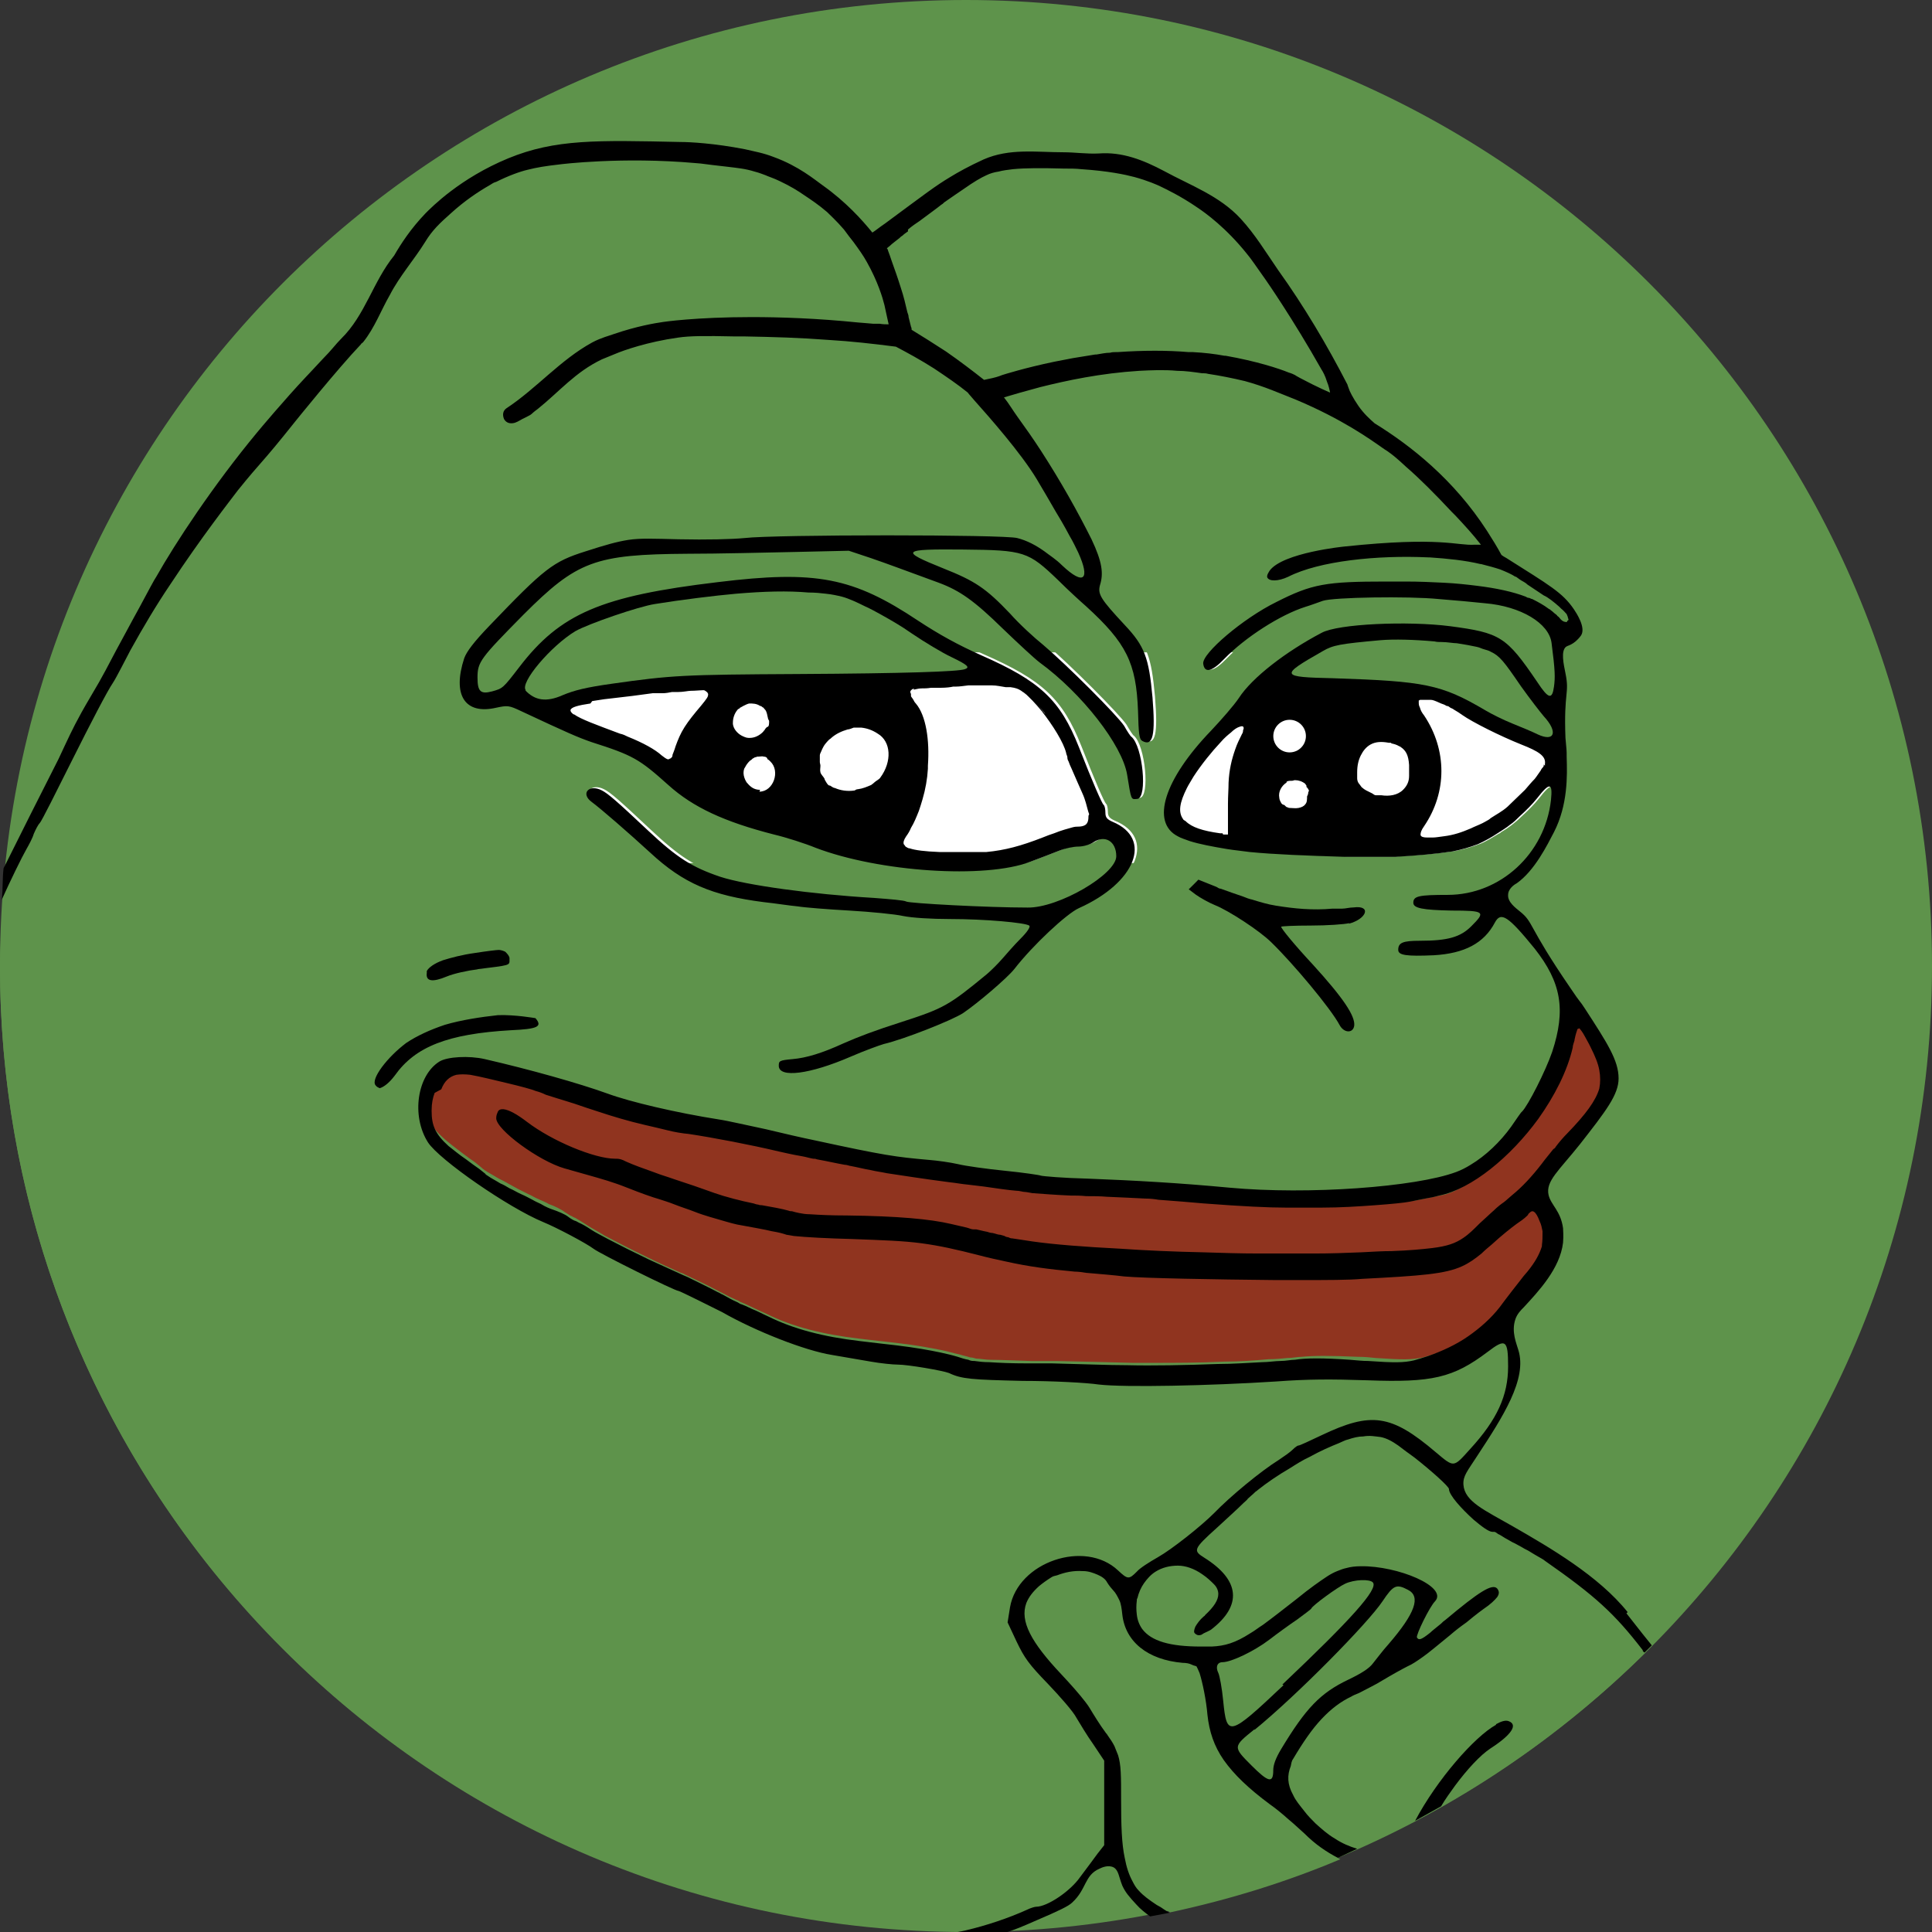
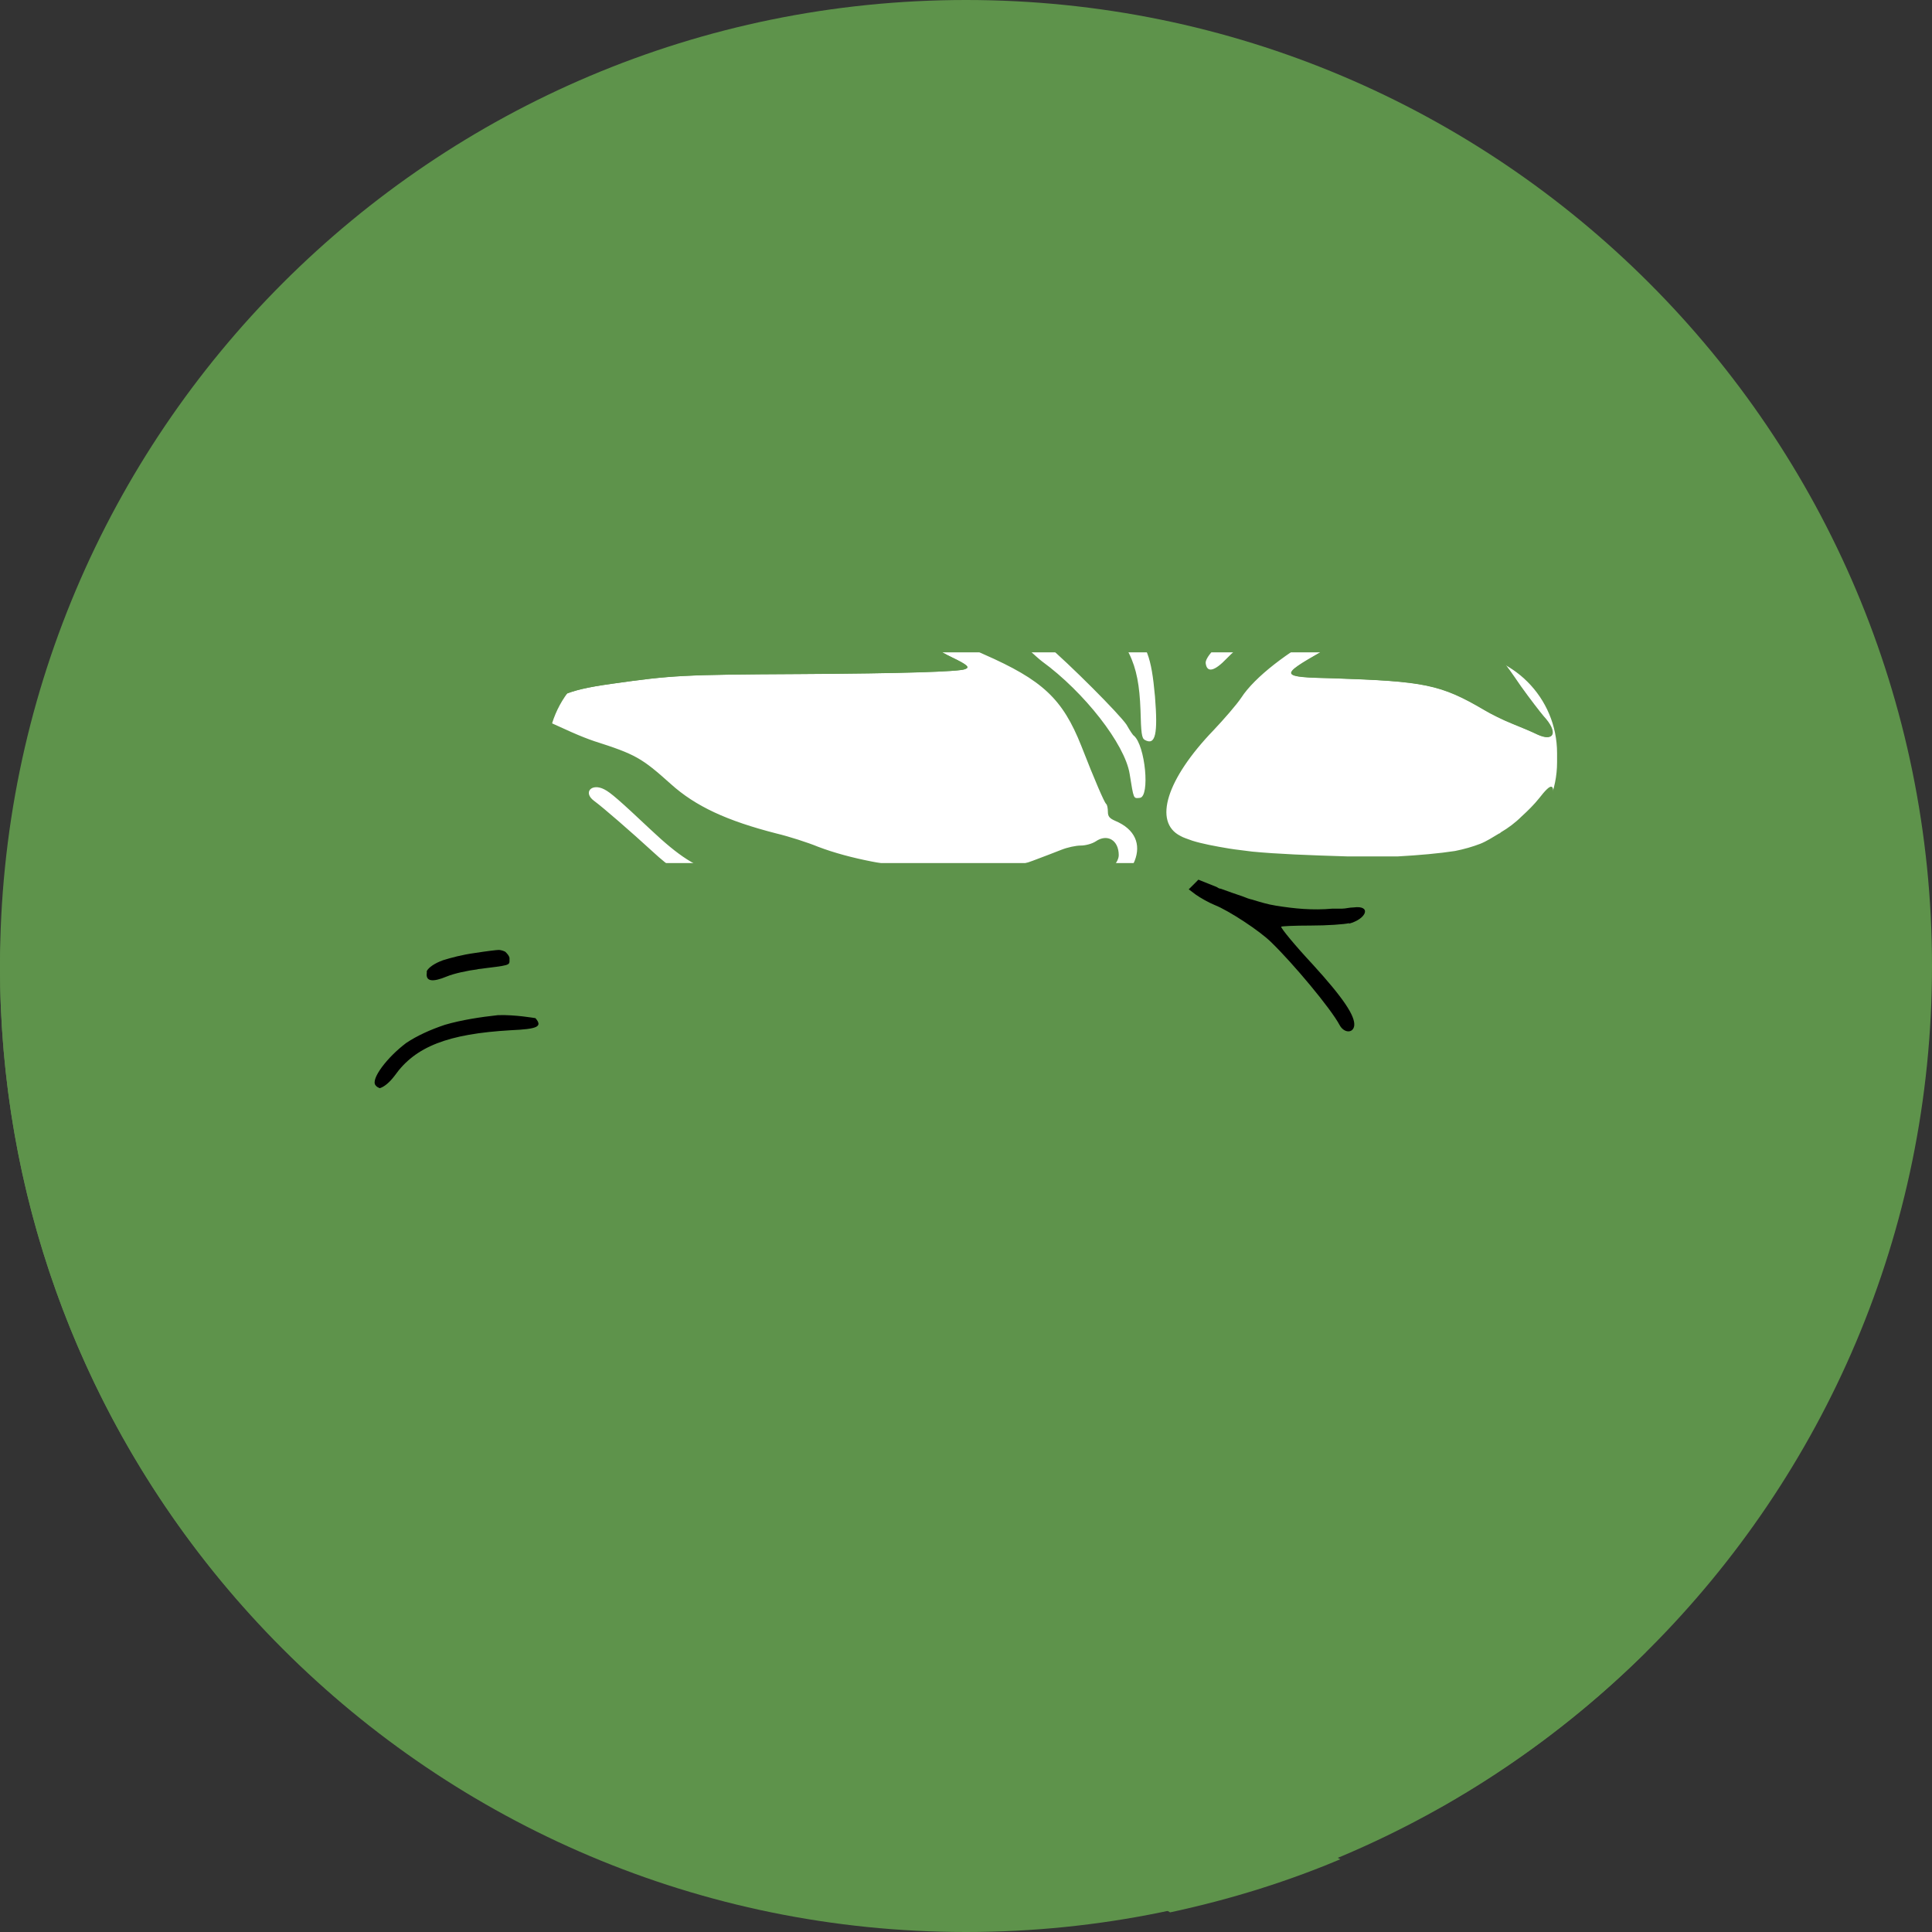
<svg xmlns="http://www.w3.org/2000/svg" width="32" height="32" viewBox="0 0 32 32" fill="none">
  <rect x="0" y="0" width="32" height="32" fill="#333333" stroke="none" />
  <g clip-path="url(#clip0_545_1916)">
    <path d="M16 32C24.837 32 32 24.837 32 16C32 7.163 24.837 0 16 0C7.163 0 0 7.163 0 16C0 24.837 7.163 32 16 32Z" fill="#5E934B" />
    <path d="M24.12 10.805H10.74C9.818 10.805 9.07 11.552 9.07 12.475V12.625C9.07 13.547 9.818 14.295 10.74 14.295H24.12C25.043 14.295 25.79 13.547 25.79 12.625V12.475C25.79 11.552 25.043 10.805 24.12 10.805Z" fill="white" />
-     <path d="M26.49 17.303C26.43 17.193 26.38 17.093 26.34 17.033C26.3 16.983 26.28 16.973 26.26 16.993C26.26 16.993 26.21 16.983 26.12 16.953C25.94 17.533 25.7 17.983 25.52 18.283C24.81 19.463 24.07 19.753 23.94 19.783C23.94 19.783 23.86 19.803 23.75 19.823C23.65 19.843 23.54 19.863 23.45 19.883C23.34 19.903 23.13 19.923 22.86 19.943C22.59 19.963 22.27 19.973 21.96 19.983C21.75 19.983 21.54 19.983 21.36 19.983C20.96 19.983 20.33 19.943 19.22 19.853C19.17 19.853 19.09 19.853 19 19.833C18.82 19.823 18.59 19.813 18.35 19.803C18.23 19.803 18.11 19.793 18 19.783C17.65 19.773 17.3 19.743 17.1 19.723C17.04 19.723 16.99 19.713 16.97 19.703C16.94 19.703 16.89 19.693 16.83 19.683C16.69 19.663 16.49 19.633 16.28 19.603C16.2 19.593 16.11 19.583 16.02 19.573C15.91 19.563 15.81 19.543 15.71 19.533C15.09 19.453 14.73 19.403 14.4 19.333C14.29 19.313 14.18 19.293 14.06 19.263C14.03 19.263 14 19.253 13.95 19.243C13.83 19.223 13.65 19.183 13.48 19.143C13.46 19.143 13.44 19.143 13.41 19.133C13.35 19.123 13.28 19.103 13.22 19.093C13.04 19.053 12.88 19.023 12.82 19.003C12.36 18.893 11.71 18.773 11.31 18.713C11.2 18.693 11.08 18.673 10.96 18.653C10.83 18.623 10.7 18.593 10.57 18.563C10.3 18.493 10.03 18.423 9.78 18.333C9.65 18.293 9.51 18.243 9.38 18.203C9.25 18.163 9.15 18.133 9.09 18.113C9.03 18.093 8.96 18.073 8.89 18.053C8.82 18.033 8.76 18.013 8.72 17.993C8.65 17.963 8.46 17.913 8.24 17.863C8.02 17.813 7.78 17.753 7.61 17.723C7.52 17.703 7.44 17.703 7.38 17.723C7.25 17.753 7.17 17.833 7.12 17.963C7.1 18.063 7.09 18.163 7.07 18.273C7.07 18.513 7.13 18.663 7.36 18.863C7.44 18.933 7.53 19.003 7.65 19.093C7.73 19.153 7.81 19.213 7.87 19.253C7.93 19.303 7.97 19.333 7.98 19.343C7.98 19.343 8 19.363 8.03 19.383C8.07 19.413 8.15 19.453 8.23 19.503C8.28 19.533 8.33 19.553 8.38 19.583C8.45 19.623 8.51 19.653 8.58 19.693C8.64 19.723 8.7 19.753 8.76 19.783C8.81 19.803 8.85 19.833 8.9 19.853C8.99 19.893 9.06 19.923 9.09 19.943C9.18 19.973 9.3 20.033 9.35 20.073C9.41 20.113 9.46 20.143 9.47 20.143C9.47 20.143 9.5 20.163 9.53 20.173C9.58 20.203 9.65 20.243 9.74 20.303C9.8 20.343 9.9 20.393 10.01 20.463C10.2 20.563 10.45 20.693 10.7 20.813C10.9 20.913 11.1 21.003 11.28 21.083C11.3 21.083 11.33 21.103 11.35 21.113C11.52 21.193 11.73 21.293 11.86 21.363C11.89 21.373 11.91 21.393 11.94 21.403C12.03 21.453 12.11 21.493 12.18 21.523C12.21 21.533 12.25 21.553 12.26 21.563C12.29 21.573 12.36 21.603 12.44 21.643C12.52 21.683 12.61 21.723 12.7 21.763C13.12 21.973 13.63 22.103 14.24 22.173C14.48 22.203 14.68 22.223 14.85 22.243C15.19 22.283 15.4 22.323 15.6 22.363C15.7 22.383 15.79 22.413 15.89 22.433C15.95 22.453 16.01 22.463 16.07 22.483C16.1 22.483 16.13 22.493 16.17 22.503C16.24 22.503 16.32 22.523 16.42 22.523C16.57 22.523 16.78 22.533 17.08 22.543C17.2 22.543 17.34 22.543 17.49 22.543C17.93 22.553 18.43 22.563 18.76 22.573C18.86 22.573 18.98 22.573 19.1 22.573C19.45 22.573 19.87 22.573 20.27 22.553C19.87 22.563 19.45 22.573 19.1 22.573C19.45 22.573 19.87 22.573 20.27 22.553C20.53 22.553 20.79 22.533 21.01 22.513C21.12 22.513 21.23 22.503 21.32 22.493C21.41 22.493 21.49 22.473 21.56 22.473C21.75 22.453 22.04 22.453 22.49 22.473C22.6 22.473 22.7 22.483 22.79 22.493C23.23 22.523 23.39 22.523 23.57 22.483C23.64 22.463 23.71 22.443 23.8 22.413C24.04 22.343 24.27 22.223 24.48 22.083C24.69 21.943 24.87 21.773 25.01 21.593C25.12 21.443 25.31 21.213 25.42 21.073C25.44 21.043 25.46 21.023 25.48 21.003C25.6 20.843 25.68 20.703 25.72 20.573C25.72 20.573 25.72 20.563 25.72 20.553C25.75 20.413 25.73 20.283 25.67 20.143C25.64 20.073 25.54 20.003 25.54 20.003C25.48 19.953 25.45 19.733 25.61 19.383C25.73 19.113 25.89 18.943 26.09 18.733C26.09 18.733 26.56 18.223 26.63 17.983C26.66 17.883 26.66 17.783 26.63 17.673C26.61 17.563 26.56 17.443 26.48 17.293L26.49 17.303Z" fill="#90341F" />
-     <path d="M23.32 26.334C23.131 26.234 23.081 26.264 22.901 26.524C22.66 26.894 21.48 28.074 20.78 28.654C20.421 28.944 20.421 28.944 20.73 29.254C21.011 29.534 21.09 29.554 21.09 29.334C21.09 29.244 21.131 29.134 21.221 28.984C21.631 28.304 21.87 28.054 22.331 27.834C22.561 27.724 22.68 27.644 22.741 27.564C22.78 27.504 22.901 27.354 23 27.244C23.441 26.724 23.541 26.454 23.32 26.344V26.334Z" fill="#5E934B" />
+     <path d="M23.32 26.334C23.131 26.234 23.081 26.264 22.901 26.524C22.66 26.894 21.48 28.074 20.78 28.654C20.421 28.944 20.421 28.944 20.73 29.254C21.09 29.244 21.131 29.134 21.221 28.984C21.631 28.304 21.87 28.054 22.331 27.834C22.561 27.724 22.68 27.644 22.741 27.564C22.78 27.504 22.901 27.354 23 27.244C23.441 26.724 23.541 26.454 23.32 26.344V26.334Z" fill="#5E934B" />
    <path d="M8.71 11.435C8.6 11.315 9.13 10.695 9.53 10.455C9.74 10.335 10.58 10.045 10.85 10.005C11.28 9.935 11.85 9.865 12.19 9.835C12.66 9.795 13.05 9.785 13.39 9.815C13.5 9.815 13.6 9.825 13.68 9.835C13.78 9.845 13.87 9.865 13.95 9.885C14.06 9.915 14.19 9.975 14.33 10.045C14.42 10.085 14.51 10.135 14.6 10.185C14.76 10.275 14.92 10.365 15.09 10.485C15.31 10.635 15.61 10.815 15.76 10.885C16.03 11.015 16.07 11.055 15.98 11.085C15.87 11.125 14.99 11.155 13.22 11.165C11.31 11.175 11.13 11.185 10.14 11.325C9.71 11.385 9.51 11.435 9.32 11.515C9.05 11.635 8.86 11.605 8.7 11.435H8.71ZM18.28 29.825V30.525L18.17 30.665C18.11 30.745 17.98 30.925 17.88 31.055C17.72 31.285 17.34 31.545 17.15 31.545C17.13 31.545 17.06 31.565 17 31.595C16.69 31.735 16.33 31.855 15.99 31.935C15.9 31.955 15.81 31.975 15.65 31.985C15.4 31.985 15.14 31.965 14.89 31.945C13.98 31.885 13.09 31.745 12.22 31.535C5.22 29.845 0 23.545 0 16.005C0 15.685 0.03 15.365 0.05 15.055C0.05 14.985 0.05 14.905 0.06 14.825C0.12 14.275 0.4 13.855 0.62 13.595C0.68 13.485 0.76 13.305 0.87 13.095C1.2 12.435 1.55 11.755 1.65 11.555C1.78 11.295 2.3 10.285 2.89 9.385C3.33 8.705 4 7.775 4.98 6.755C5.05 6.685 6 5.715 6.02 5.695C6.03 5.685 6.04 5.675 6.04 5.675C6.05 5.665 6.05 5.665 6.06 5.655C6.25 5.415 6.35 5.135 6.5 4.875C6.66 4.565 6.9 4.295 7.08 4.005C7.2 3.805 7.33 3.685 7.51 3.525C7.73 3.325 7.95 3.175 8.16 3.055C8.18 3.045 8.21 3.035 8.23 3.015C8.23 3.015 8.25 3.005 8.26 2.995C8.46 2.895 8.65 2.825 8.78 2.795C8.94 2.755 9.06 2.735 9.32 2.705C9.32 2.705 10.34 2.575 11.57 2.685C11.71 2.695 11.64 2.695 12.09 2.745C12.25 2.765 12.38 2.775 12.54 2.825C12.62 2.845 12.69 2.875 12.72 2.885C12.76 2.905 12.86 2.935 12.96 2.985C13.13 3.065 13.26 3.145 13.36 3.215C13.48 3.295 13.6 3.375 13.74 3.495C13.78 3.535 13.9 3.645 14.02 3.785C14.08 3.865 14.13 3.935 14.18 3.995C14.26 4.105 14.34 4.215 14.4 4.325C14.58 4.645 14.66 4.915 14.69 5.035C14.72 5.165 14.74 5.275 14.76 5.355C14.72 5.355 14.66 5.355 14.61 5.345C14.57 5.345 14.54 5.345 14.5 5.345C14.37 5.335 14.28 5.325 14.26 5.325C13.57 5.255 12.97 5.235 12.49 5.235C11.56 5.235 11.03 5.315 11.03 5.315C10.89 5.335 10.59 5.385 10.21 5.515C10.13 5.545 10 5.575 9.85 5.655C9.32 5.945 8.93 6.415 8.43 6.745C8.37 6.785 8.36 6.855 8.39 6.925C8.43 6.995 8.5 7.005 8.57 6.985C8.63 6.965 8.68 6.925 8.73 6.905C8.89 6.825 8.8 6.865 8.95 6.755C9.31 6.465 9.57 6.145 10.01 5.935C10.08 5.905 10.13 5.885 10.23 5.845C10.37 5.785 10.77 5.645 11.27 5.575C11.47 5.545 11.73 5.545 12.19 5.555C12.25 5.555 12.3 5.555 12.36 5.555C12.88 5.565 13.26 5.575 13.79 5.615C14.13 5.635 14.49 5.675 14.88 5.725C15.07 5.825 15.29 5.945 15.51 6.085C15.72 6.225 15.91 6.355 16.07 6.485C16.09 6.515 16.14 6.565 16.18 6.615C16.43 6.895 16.95 7.485 17.21 7.915C17.27 8.015 17.47 8.355 17.52 8.445C17.69 8.725 17.72 8.795 17.76 8.865C17.82 8.965 17.86 9.055 17.9 9.135C18.1 9.575 18 9.695 17.63 9.345C17.53 9.245 17.43 9.185 17.34 9.115C17.2 9.015 17.05 8.935 16.89 8.895C16.68 8.835 12.87 8.835 12.37 8.895C12.16 8.915 11.75 8.925 11.28 8.915C10.86 8.905 10.65 8.895 10.45 8.925C10.26 8.955 10.08 9.005 9.74 9.115C9.2 9.285 9.06 9.395 8.15 10.345C7.89 10.615 7.77 10.775 7.73 10.885C7.53 11.495 7.74 11.825 8.26 11.705C8.45 11.665 8.47 11.665 8.68 11.765C9.45 12.125 9.61 12.195 9.84 12.275C10.53 12.495 10.63 12.555 11.11 12.985C11.52 13.355 12.04 13.595 12.86 13.805C13.07 13.855 13.38 13.955 13.55 14.025C14.6 14.425 16.36 14.545 17.11 14.255C17.27 14.195 17.48 14.115 17.58 14.075C17.68 14.035 17.82 14.005 17.9 14.005C17.98 14.005 18.09 13.975 18.15 13.935C18.34 13.805 18.53 13.915 18.53 14.165C18.53 14.465 17.57 15.025 17.06 15.015C16.4 15.015 15.1 14.945 15.05 14.915C15.02 14.895 14.78 14.875 14.51 14.855C13.49 14.795 12.4 14.645 11.97 14.505C11.5 14.345 11.26 14.195 10.77 13.735C10.26 13.255 10.11 13.125 10.01 13.075C9.8 12.965 9.65 13.125 9.84 13.265C9.99 13.375 10.45 13.775 10.81 14.105C11.36 14.615 11.83 14.815 12.69 14.925C12.88 14.945 13.13 14.985 13.25 14.995C13.37 15.015 13.76 15.045 14.11 15.065C14.46 15.085 14.87 15.125 15 15.155C15.15 15.185 15.46 15.205 15.78 15.205C16.35 15.205 17.03 15.265 17.09 15.315C17.11 15.335 17.06 15.415 16.94 15.535C16.84 15.635 16.71 15.785 16.64 15.865C16.57 15.945 16.46 16.055 16.39 16.115C15.76 16.635 15.67 16.685 14.99 16.905C14.52 17.055 14.26 17.155 14.01 17.265C13.66 17.425 13.4 17.505 13.17 17.525C12.95 17.545 12.94 17.555 12.94 17.635C12.94 17.845 13.46 17.775 14.13 17.485C14.36 17.385 14.61 17.295 14.68 17.275C15.02 17.195 15.8 16.885 15.99 16.765C16.24 16.595 16.72 16.185 16.84 16.035C17.15 15.635 17.71 15.115 17.91 15.025C18.85 14.605 19.14 13.875 18.47 13.595C18.38 13.555 18.35 13.525 18.35 13.445C18.35 13.395 18.34 13.325 18.32 13.315C18.29 13.285 18.14 12.945 17.91 12.355C17.6 11.575 17.27 11.265 16.29 10.835C15.91 10.665 15.6 10.495 15.25 10.265C14.17 9.545 13.56 9.425 11.93 9.625C10 9.855 9.32 10.145 8.64 11.035C8.37 11.385 8.37 11.385 8.19 11.435C8 11.485 7.95 11.435 7.95 11.205C7.95 10.945 8 10.885 8.71 10.165C9.6 9.275 9.89 9.165 11.43 9.155C11.93 9.155 12.74 9.135 13.22 9.125L14.1 9.105L14.46 9.225C14.78 9.335 14.96 9.405 15.59 9.635C15.94 9.765 16.18 9.935 16.65 10.395C16.91 10.645 17.18 10.895 17.26 10.955C17.96 11.465 18.63 12.325 18.71 12.815C18.78 13.245 18.77 13.225 18.88 13.215C19.05 13.195 18.97 12.345 18.78 12.185C18.77 12.185 18.71 12.095 18.66 12.005C18.54 11.825 17.71 10.995 17.32 10.665C17.17 10.545 16.92 10.315 16.77 10.145C16.37 9.725 16.19 9.605 15.66 9.395C14.94 9.105 14.97 9.075 15.99 9.085C17.01 9.095 17.07 9.115 17.57 9.595C17.74 9.765 17.95 9.955 18.03 10.025C18.7 10.635 18.86 10.965 18.89 11.755C18.9 12.145 18.91 12.225 18.96 12.255C19.14 12.355 19.18 12.155 19.13 11.535C19.07 10.875 19 10.685 18.67 10.335C18.27 9.905 18.22 9.825 18.26 9.675C18.32 9.485 18.3 9.295 18.12 8.915C17.89 8.455 17.61 7.955 17.28 7.445C17.15 7.245 17.03 7.075 16.9 6.895C16.82 6.785 16.75 6.665 16.67 6.565C16.8 6.525 17.01 6.465 17.27 6.395C17.71 6.285 18.27 6.165 18.91 6.125C19.01 6.125 19.11 6.125 19.21 6.125C19.32 6.125 19.43 6.125 19.53 6.125C19.66 6.125 19.8 6.145 19.94 6.165C19.97 6.165 20.01 6.165 20.04 6.175C20.24 6.205 20.44 6.245 20.65 6.295C20.98 6.385 21.22 6.495 21.5 6.605C22.26 6.925 22.72 7.255 22.92 7.395C22.95 7.415 22.99 7.445 23.01 7.455C23.11 7.525 23.18 7.585 23.32 7.715C23.54 7.905 23.8 8.165 24.08 8.465C24.1 8.485 24.12 8.505 24.14 8.525C24.28 8.675 24.42 8.825 24.56 9.005C24.5 9.005 24.46 9.005 24.46 9.005C24.16 9.025 23.91 8.865 22.3 9.035C22.3 9.035 21.28 9.135 21.06 9.435C21.05 9.455 21.01 9.505 21.02 9.545C21.05 9.615 21.2 9.615 21.37 9.535C21.88 9.275 22.84 9.175 23.69 9.215C23.69 9.215 23.7 9.215 23.71 9.215C24.32 9.245 24.86 9.355 25.14 9.545C25.14 9.545 25.14 9.545 25.15 9.545C25.19 9.575 25.23 9.605 25.27 9.625C25.29 9.635 25.32 9.655 25.34 9.675C25.43 9.735 25.52 9.795 25.61 9.855C25.68 9.885 25.78 9.965 25.87 10.045C25.88 10.055 25.89 10.065 25.9 10.075C25.94 10.105 25.97 10.145 25.99 10.165C26 10.185 26 10.195 26.01 10.215C26.01 10.215 26.01 10.215 26.01 10.225C26.01 10.225 26.02 10.245 26.02 10.255C26.02 10.255 26.01 10.275 26 10.275C26 10.275 26 10.295 25.99 10.295C25.99 10.295 25.99 10.295 25.98 10.295C25.93 10.295 25.89 10.255 25.87 10.225L25.85 10.205C25.85 10.205 25.83 10.195 25.83 10.185C25.81 10.165 25.79 10.155 25.77 10.135C25.75 10.115 25.73 10.105 25.71 10.085C25.71 10.085 25.7 10.085 25.69 10.075C25.61 10.015 25.52 9.965 25.42 9.915C25.4 9.915 25.38 9.895 25.36 9.895C25.34 9.895 25.33 9.885 25.31 9.875C25.1 9.795 24.83 9.735 24.5 9.695C24.34 9.675 24.16 9.655 23.96 9.645C23.76 9.635 23.55 9.625 23.32 9.625C23.32 9.625 23.3 9.625 23.29 9.625C23.2 9.625 23.1 9.625 23 9.625C22 9.625 21.77 9.665 21.18 9.965C20.63 10.235 19.95 10.815 19.97 10.985C19.99 11.145 20.11 11.125 20.32 10.905C20.67 10.545 21.25 10.175 21.66 10.045C21.76 10.015 21.89 9.965 21.95 9.945C22.12 9.885 23.37 9.865 23.87 9.915C24.12 9.935 24.46 9.965 24.64 9.985C25.23 10.035 25.7 10.315 25.74 10.645C25.8 11.105 25.8 11.215 25.78 11.365C25.75 11.585 25.69 11.575 25.5 11.285C24.99 10.535 24.89 10.475 24.06 10.365C23.36 10.275 22.2 10.325 21.93 10.475C21.34 10.785 20.78 11.215 20.56 11.555C20.48 11.675 20.27 11.915 20.1 12.095C19.32 12.905 19.1 13.615 19.55 13.845C19.6 13.875 19.67 13.895 19.75 13.925C19.91 13.975 20.12 14.015 20.36 14.055C20.48 14.075 20.6 14.085 20.74 14.105C21.15 14.145 21.67 14.165 22.32 14.185C22.63 14.185 22.9 14.185 23.15 14.185C23.51 14.165 23.84 14.135 24.1 14.095C24.25 14.065 24.39 14.025 24.52 13.975C24.62 13.935 24.73 13.865 24.83 13.805C24.84 13.805 24.85 13.795 24.86 13.785C24.98 13.715 25.1 13.625 25.2 13.525C25.31 13.425 25.41 13.325 25.49 13.225C25.7 12.955 25.75 12.965 25.72 13.255C25.62 14.145 24.88 14.825 24.01 14.825C23.53 14.825 23.44 14.845 23.44 14.955C23.44 15.045 23.59 15.075 24.07 15.085C24.63 15.085 24.64 15.105 24.4 15.345C24.22 15.525 24.01 15.585 23.55 15.585C23.27 15.585 23.19 15.615 23.19 15.735C23.19 15.825 23.32 15.845 23.78 15.825C24.29 15.795 24.61 15.625 24.79 15.285C24.89 15.095 25.01 15.175 25.45 15.715C25.89 16.275 25.97 16.725 25.74 17.425C25.63 17.745 25.34 18.315 25.24 18.415C25.23 18.415 25.15 18.535 25.06 18.665C24.88 18.915 24.64 19.145 24.39 19.295C24.31 19.345 24.23 19.385 24.15 19.415C23.48 19.665 21.7 19.795 20.4 19.675C19.55 19.595 18.82 19.555 18.05 19.525C17.64 19.515 17.3 19.485 17.27 19.475C17.25 19.465 16.98 19.425 16.68 19.395C16.38 19.365 16.02 19.315 15.9 19.285C15.77 19.255 15.55 19.225 15.42 19.215C14.86 19.165 14.7 19.145 13.5 18.885C13.35 18.855 13 18.775 12.71 18.705C12.42 18.645 12.08 18.565 11.94 18.545C11.24 18.435 10.47 18.255 10.09 18.115C9.62 17.945 8.8 17.715 8.06 17.545C7.8 17.485 7.44 17.505 7.31 17.585C6.94 17.815 6.84 18.485 7.12 18.925C7.31 19.215 8.45 20.005 9.03 20.245C9.25 20.335 9.74 20.595 9.86 20.685C9.96 20.765 11.21 21.385 11.27 21.385C11.29 21.385 11.85 21.665 11.99 21.735C12.55 22.055 13.37 22.375 13.81 22.445C13.99 22.475 14.28 22.525 14.45 22.555C14.62 22.585 14.82 22.605 14.9 22.605C15.07 22.605 15.65 22.705 15.75 22.745C15.96 22.845 16.13 22.855 16.97 22.875C17.46 22.875 18.03 22.905 18.23 22.935C18.66 22.985 20.07 22.955 21.16 22.885C21.7 22.845 22.07 22.845 22.68 22.865C23.75 22.905 24.1 22.825 24.67 22.395C24.97 22.165 25.01 22.195 25.01 22.635C25.01 23.115 24.83 23.515 24.38 24.005C24.1 24.315 24.12 24.315 23.81 24.055C23.07 23.425 22.74 23.385 21.92 23.775C21.73 23.865 21.56 23.945 21.54 23.945C21.52 23.945 21.48 23.975 21.44 24.015C21.4 24.055 21.3 24.125 21.21 24.185C20.92 24.365 20.41 24.785 20.14 25.065C19.92 25.285 19.44 25.665 19.21 25.795C19.07 25.875 18.91 25.975 18.86 26.035C18.73 26.165 18.71 26.165 18.55 26.015C18 25.495 16.89 25.875 16.76 26.625L16.72 26.875L16.87 27.195C17 27.465 17.07 27.565 17.39 27.895C17.59 28.105 17.81 28.355 17.86 28.455C17.92 28.555 18.04 28.755 18.14 28.895L18.32 29.165V29.865L18.28 29.825ZM22.06 15.075C21.73 15.105 21.43 15.075 21.12 15.025C20.99 15.005 20.86 14.965 20.73 14.925C20.69 14.915 20.64 14.895 20.58 14.875C20.46 14.835 20.34 14.795 20.21 14.745C20.18 14.745 20.16 14.725 20.14 14.715L19.84 14.595L19.76 14.675L19.68 14.755L19.8 14.845C19.87 14.895 20.01 14.975 20.11 15.015C20.34 15.105 20.86 15.445 21.05 15.635C21.41 15.985 22.03 16.725 22.18 17.005C22.25 17.135 22.4 17.145 22.42 17.015C22.44 16.855 22.24 16.555 21.73 15.995C21.44 15.685 21.21 15.405 21.21 15.375C21.21 15.365 21.43 15.355 21.7 15.355C21.97 15.355 22.26 15.335 22.34 15.315C22.64 15.235 22.72 15.005 22.42 15.045C22.35 15.045 22.29 15.065 22.23 15.065C22.2 15.065 22.18 15.065 22.15 15.065C22.12 15.065 22.09 15.065 22.07 15.065L22.06 15.075ZM21.48 9.105C21.38 9.145 21.28 9.195 21.13 9.255C21.27 9.185 21.38 9.135 21.48 9.105ZM21.01 9.335C21.01 9.335 21.06 9.305 21.08 9.285C21.08 9.285 21.03 9.315 21.01 9.335ZM6.55 17.815C6.89 17.335 7.43 17.125 8.47 17.065C8.92 17.045 9 17.005 8.88 16.865C8.85 16.825 8.54 16.805 8.26 16.815C7.98 16.845 7.65 16.895 7.38 16.975C7.14 17.055 6.92 17.155 6.74 17.275C6.42 17.515 6.15 17.875 6.23 17.975C6.25 18.005 6.28 18.015 6.3 18.025C6.37 18.005 6.46 17.935 6.55 17.815ZM6.41 6.135C6.41 6.135 6.34 6.105 6.28 6.085C6.34 6.105 6.39 6.125 6.42 6.135H6.41ZM7.05 16.125C7.03 16.265 7.14 16.285 7.38 16.185C7.5 16.135 7.73 16.085 7.9 16.065C8.46 15.995 8.44 16.005 8.44 15.905C8.44 15.895 8.44 15.885 8.44 15.875C8.43 15.835 8.4 15.805 8.37 15.775C8.33 15.755 8.29 15.745 8.26 15.745C8.23 15.745 8.06 15.765 7.87 15.795C7.65 15.825 7.47 15.875 7.34 15.915C7.2 15.965 7.1 16.035 7.07 16.095C7.07 16.095 7.07 16.115 7.07 16.125H7.05ZM14.76 4.305C14.81 4.445 14.86 4.585 14.91 4.745C14.95 4.885 14.98 5.015 15.02 5.155C15.02 5.185 15.03 5.205 15.04 5.235C15.05 5.285 15.07 5.345 15.08 5.395C15.08 5.415 15.08 5.425 15.09 5.445C15.27 5.545 15.46 5.665 15.66 5.805C15.89 5.965 16.1 6.125 16.29 6.275C16.34 6.265 16.38 6.255 16.43 6.245C16.52 6.225 16.58 6.205 16.59 6.195C16.62 6.195 16.97 6.075 17.45 5.975C17.55 5.955 17.65 5.935 17.76 5.915C17.88 5.895 18 5.875 18.13 5.855H18.15C18.23 5.845 18.31 5.835 18.38 5.825C18.41 5.825 18.44 5.825 18.47 5.815C18.47 5.815 18.49 5.815 18.5 5.815C18.93 5.775 19.32 5.785 19.68 5.815C19.71 5.815 19.73 5.815 19.75 5.815C19.94 5.835 20.11 5.855 20.27 5.875H20.29C20.8 5.965 21.16 6.085 21.34 6.155C21.38 6.175 21.42 6.185 21.44 6.195C21.46 6.195 21.57 6.265 21.72 6.345C21.84 6.405 21.95 6.455 22.02 6.485V6.475C22.02 6.435 22 6.375 21.97 6.305C21.93 6.205 21.89 6.135 21.88 6.105C21.4 5.255 20.96 4.625 20.96 4.625C20.79 4.385 20.71 4.265 20.65 4.195C20.3 3.765 19.95 3.515 19.83 3.425C19.54 3.225 19.3 3.115 19.22 3.075C19.16 3.045 18.99 2.975 18.78 2.915C18.64 2.875 18.36 2.805 17.9 2.785C17.81 2.785 17.72 2.775 17.61 2.775C17.24 2.775 16.98 2.775 16.77 2.785C16.68 2.785 16.6 2.805 16.53 2.825C16.46 2.845 16.39 2.865 16.33 2.885C16.24 2.925 16.12 3.005 15.95 3.115C15.86 3.175 15.76 3.245 15.63 3.335C15.61 3.345 15.6 3.355 15.58 3.375C15.52 3.415 15.38 3.525 15.22 3.645C15.16 3.695 15.1 3.735 15.03 3.785C14.99 3.815 14.97 3.835 14.94 3.855C14.92 3.875 14.9 3.885 14.89 3.895C14.84 3.935 14.78 3.985 14.73 4.025C14.72 4.035 14.69 4.055 14.68 4.065C14.68 4.075 14.69 4.095 14.7 4.105C14.72 4.155 14.74 4.225 14.76 4.275V4.305ZM25.18 11.365C24.9 10.955 24.83 10.865 24.68 10.795C24.65 10.775 24.6 10.765 24.57 10.755C24.53 10.745 24.5 10.725 24.45 10.715C24.36 10.695 24.25 10.675 24.12 10.655C24.06 10.655 23.96 10.635 23.87 10.635C23.83 10.635 23.79 10.635 23.75 10.625C23.42 10.595 23.08 10.585 22.85 10.605C22.19 10.665 22.07 10.685 21.9 10.785C21.18 11.195 21.19 11.215 22.08 11.235C23.59 11.285 23.86 11.335 24.59 11.765C24.69 11.825 24.89 11.925 25.04 11.985C25.19 12.045 25.38 12.125 25.46 12.165C25.74 12.295 25.8 12.125 25.56 11.865C25.5 11.795 25.33 11.575 25.18 11.365ZM21.24 27.905C22.38 26.825 22.83 26.325 22.74 26.215C22.69 26.155 22.43 26.165 22.28 26.235C22.15 26.295 21.74 26.595 21.72 26.645C21.72 26.655 21.61 26.735 21.49 26.825C21.37 26.905 21.15 27.065 21.02 27.165C20.77 27.355 20.39 27.535 20.25 27.535C20.16 27.535 20.13 27.615 20.18 27.715C20.2 27.755 20.24 27.965 20.26 28.175C20.32 28.775 20.35 28.775 21.26 27.915L21.24 27.905ZM21.64 30.365C21.58 30.305 21.48 30.215 21.37 30.125C21.26 30.035 21.15 29.945 21.06 29.875C20.71 29.615 20.46 29.375 20.3 29.145C20.13 28.905 20.05 28.665 20.03 28.395C20.01 28.155 19.95 27.865 19.9 27.705C19.88 27.655 19.87 27.615 19.85 27.595C19.85 27.585 19.81 27.575 19.77 27.565C19.71 27.545 19.67 27.545 19.62 27.535C19.49 27.535 18.94 27.335 18.73 26.855C18.68 26.735 18.71 26.755 18.66 26.625C18.63 26.555 18.41 26.035 17.96 25.965C17.71 25.925 17.49 26.045 17.38 26.115C17.24 26.195 17.16 26.285 17.15 26.305C17.04 26.435 17 26.565 16.99 26.625C16.9 27.045 17.4 27.535 17.59 27.735C17.74 27.895 17.89 28.075 17.99 28.195C18.02 28.235 18.04 28.265 18.06 28.295C18.12 28.395 18.23 28.575 18.32 28.695C18.32 28.705 18.34 28.715 18.35 28.735C18.4 28.805 18.44 28.865 18.47 28.925C18.58 29.125 18.58 29.275 18.58 29.815C18.58 30.225 18.6 30.535 18.64 30.765C18.67 30.925 18.71 31.045 18.77 31.155C18.8 31.205 18.84 31.255 18.87 31.305C18.95 31.395 19.05 31.475 19.17 31.545C19.21 31.575 19.26 31.605 19.3 31.625C19.33 31.645 19.35 31.655 19.38 31.675C20.36 31.465 21.3 31.175 22.2 30.795C22.11 30.745 22.01 30.695 21.92 30.625C21.83 30.555 21.74 30.485 21.65 30.395L21.64 30.365ZM24.68 28.975C24.51 29.085 24.3 29.315 24.09 29.595C24.01 29.705 23.93 29.825 23.86 29.935C25.11 29.225 26.25 28.365 27.26 27.365C27.26 27.355 27.24 27.345 27.23 27.335C27.23 27.335 27.23 27.335 27.23 27.325C26.76 26.715 26.44 26.415 25.61 25.845C25.59 25.835 25.57 25.815 25.55 25.805C25.49 25.765 25.42 25.725 25.33 25.675C25.29 25.655 25.26 25.635 25.22 25.615C25.18 25.595 25.15 25.575 25.11 25.555C25.06 25.525 25.02 25.505 24.98 25.485C24.94 25.465 24.9 25.435 24.88 25.425C24.87 25.425 24.86 25.415 24.84 25.405C24.81 25.385 24.79 25.375 24.77 25.365C24.77 25.365 24.75 25.365 24.74 25.365C24.68 25.365 24.55 25.275 24.43 25.165C24.23 24.995 24.02 24.755 24.02 24.655C24.02 24.615 23.73 24.355 23.45 24.135C23.36 24.065 23.26 23.995 23.18 23.935C23.01 23.815 22.81 23.765 22.6 23.785C22.71 23.775 22.8 23.785 22.89 23.795C22.8 23.775 22.71 23.765 22.6 23.785C22.52 23.785 22.43 23.805 22.35 23.835C22.31 23.845 22.25 23.875 22.2 23.895C22.05 23.955 21.89 24.035 21.71 24.125C21.6 24.185 21.49 24.255 21.38 24.315C21.38 24.315 21.36 24.325 21.35 24.335C21.17 24.445 20.99 24.565 20.85 24.685C20.85 24.685 20.85 24.685 20.84 24.695C20.82 24.715 20.8 24.735 20.78 24.745C20.75 24.775 20.72 24.795 20.69 24.825C20.67 24.835 20.64 24.875 20.62 24.895C20.51 24.995 20.34 25.155 20.18 25.305C19.79 25.665 19.78 25.685 19.97 25.805C20.56 26.175 20.6 26.605 20.08 26.995C20.03 27.035 20 27.045 19.96 27.055C19.94 27.055 19.91 27.085 19.9 27.085C19.85 27.085 19.82 27.085 19.81 27.055C19.8 27.025 19.8 26.985 19.82 26.945C19.84 26.895 19.89 26.835 19.96 26.775C19.96 26.775 19.96 26.765 19.98 26.755C20.13 26.615 20.2 26.505 20.2 26.405C20.2 26.355 20.17 26.295 20.13 26.245C20.08 26.195 20.02 26.135 19.93 26.075C19.8 25.985 19.66 25.935 19.53 25.935C19.4 25.935 19.27 25.965 19.16 26.035C19.08 26.085 19.02 26.145 18.97 26.225C18.92 26.295 18.88 26.385 18.86 26.475C18.86 26.495 18.85 26.505 18.85 26.515C18.85 26.585 18.85 26.665 18.85 26.745C18.86 26.835 18.89 26.915 18.94 26.985C18.98 27.035 19.02 27.075 19.08 27.115C19.25 27.225 19.52 27.275 19.9 27.275C19.96 27.275 20.02 27.275 20.08 27.275C20.31 27.265 20.47 27.215 20.72 27.055C20.78 27.015 20.85 26.965 20.93 26.915C21.08 26.805 21.26 26.665 21.49 26.485C21.71 26.305 21.87 26.195 21.99 26.115C22.05 26.075 22.11 26.045 22.16 26.025C22.21 26.005 22.26 25.985 22.31 25.975C22.38 25.955 22.47 25.945 22.55 25.945C23.16 25.935 24 26.285 23.78 26.525C23.69 26.625 23.45 27.085 23.48 27.125C23.51 27.165 23.55 27.155 23.7 27.045C23.75 27.005 23.81 26.955 23.88 26.895C23.91 26.875 23.92 26.855 23.95 26.835C24.37 26.475 24.61 26.315 24.73 26.285C24.77 26.285 24.8 26.285 24.82 26.305C24.86 26.345 24.86 26.395 24.82 26.445C24.78 26.505 24.71 26.565 24.59 26.645C24.55 26.675 24.48 26.725 24.42 26.775C24.38 26.805 24.35 26.825 24.31 26.865C24.22 26.935 24.12 27.015 24.04 27.075C23.83 27.255 23.69 27.365 23.59 27.435C23.49 27.505 23.41 27.555 23.33 27.595C23.25 27.635 23.07 27.735 22.92 27.825C22.81 27.885 22.66 27.965 22.53 28.035C22.49 28.055 22.44 28.085 22.4 28.095C22.23 28.175 22.07 28.295 21.91 28.465C21.75 28.635 21.6 28.855 21.44 29.125C21.42 29.165 21.42 29.205 21.4 29.245C21.34 29.405 21.34 29.545 21.44 29.725C21.48 29.815 21.55 29.905 21.62 29.985C21.68 30.055 21.74 30.125 21.81 30.195C21.91 30.285 22.01 30.375 22.12 30.445C22.24 30.525 22.37 30.585 22.49 30.615C22.8 30.475 23.11 30.325 23.41 30.175C23.77 29.495 24.39 28.775 24.75 28.585C24.83 28.535 24.91 28.515 24.96 28.535C25.12 28.595 25 28.765 24.66 28.985L24.68 28.975Z" fill="#5E934B" />
    <path d="M7.899 16.054C8.459 15.984 8.439 15.994 8.439 15.894C8.439 15.884 8.439 15.874 8.439 15.864C8.429 15.824 8.399 15.794 8.369 15.764C8.329 15.744 8.289 15.734 8.259 15.734C8.229 15.734 8.059 15.754 7.869 15.784C7.649 15.814 7.469 15.864 7.339 15.904C7.199 15.954 7.099 16.024 7.069 16.084C7.069 16.084 7.069 16.104 7.069 16.114C7.049 16.254 7.159 16.274 7.399 16.174C7.519 16.124 7.749 16.074 7.919 16.054H7.899Z" fill="black" />
    <path d="M8.869 16.864C8.869 16.864 8.529 16.804 8.249 16.814C7.969 16.844 7.639 16.894 7.369 16.974C7.129 17.054 6.909 17.154 6.729 17.274C6.409 17.514 6.139 17.874 6.219 17.974C6.239 18.004 6.269 18.014 6.289 18.024C6.359 18.004 6.449 17.934 6.539 17.814C6.879 17.334 7.419 17.124 8.459 17.064C8.909 17.044 8.989 17.004 8.869 16.864Z" fill="black" />
-     <path d="M24.779 28.568C24.419 28.768 23.799 29.478 23.439 30.158C23.579 30.078 23.73 29.998 23.869 29.918C23.939 29.798 24.02 29.688 24.099 29.578C24.299 29.308 24.52 29.068 24.689 28.958C25.029 28.738 25.149 28.568 24.989 28.508C24.939 28.488 24.869 28.508 24.779 28.558V28.568Z" fill="black" />
    <path d="M22.34 15.3C22.64 15.22 22.72 14.99 22.419 15.03C22.349 15.03 22.29 15.05 22.23 15.05C22.2 15.05 22.18 15.05 22.149 15.05C22.119 15.05 22.09 15.05 22.07 15.05C21.739 15.08 21.439 15.05 21.13 15C21 14.98 20.869 14.94 20.739 14.9C20.689 14.89 20.64 14.87 20.59 14.85C20.47 14.81 20.329 14.76 20.22 14.72C20.189 14.72 20.169 14.7 20.149 14.69L19.849 14.57L19.77 14.65L19.689 14.73L19.809 14.82C19.88 14.87 20.02 14.95 20.119 14.99C20.349 15.08 20.869 15.42 21.059 15.61C21.419 15.96 22.04 16.7 22.189 16.98C22.259 17.11 22.41 17.12 22.43 16.99C22.45 16.83 22.25 16.53 21.739 15.97C21.45 15.66 21.22 15.38 21.22 15.35C21.22 15.34 21.439 15.33 21.709 15.33C21.98 15.33 22.27 15.31 22.349 15.29L22.34 15.3Z" fill="black" />
-     <path d="M26.959 26.702C26.479 26.102 25.669 25.632 25.059 25.282C24.589 25.012 24.259 24.872 24.239 24.592C24.229 24.442 24.309 24.362 24.469 24.112C24.889 23.472 25.299 22.842 25.149 22.362C25.119 22.252 25.029 22.062 25.099 21.852C25.129 21.762 25.189 21.702 25.239 21.652C25.479 21.392 25.839 21.012 25.889 20.582C25.899 20.462 25.889 20.372 25.889 20.342C25.849 20.052 25.689 19.962 25.649 19.792C25.599 19.562 25.819 19.392 26.169 18.952C26.599 18.402 26.809 18.132 26.809 17.862C26.809 17.562 26.619 17.272 26.249 16.702C26.159 16.562 26.189 16.632 26.009 16.362C25.289 15.312 25.409 15.282 25.169 15.092C25.109 15.042 24.969 14.942 24.979 14.822C24.979 14.722 25.079 14.652 25.119 14.632C25.419 14.422 25.629 13.992 25.739 13.782C25.969 13.332 25.959 12.852 25.949 12.542C25.949 12.412 25.949 12.452 25.929 12.222C25.899 11.452 25.999 11.492 25.929 11.152C25.899 11.002 25.849 10.782 25.939 10.712C25.969 10.692 25.999 10.692 26.059 10.652C26.119 10.612 26.169 10.552 26.189 10.522C26.269 10.392 26.109 10.152 26.069 10.092C25.879 9.812 25.659 9.692 24.949 9.242C24.909 9.222 24.899 9.212 24.869 9.192C24.799 9.062 24.719 8.932 24.629 8.792C24.079 7.942 23.369 7.382 22.769 7.012C22.689 6.942 22.589 6.852 22.499 6.722C22.409 6.592 22.349 6.472 22.339 6.432C22.329 6.402 22.319 6.382 22.319 6.372C21.979 5.712 21.599 5.072 21.169 4.472C20.969 4.182 20.789 3.882 20.549 3.622C20.199 3.242 19.719 3.072 19.279 2.832C18.939 2.652 18.589 2.512 18.199 2.542C17.999 2.552 17.809 2.522 17.609 2.522C17.169 2.522 16.719 2.452 16.289 2.642C16.049 2.752 15.869 2.852 15.739 2.932C15.489 3.082 15.349 3.192 14.659 3.702C14.569 3.762 14.499 3.822 14.449 3.852C14.279 3.642 14.009 3.342 13.629 3.072C13.489 2.972 13.229 2.752 12.819 2.602C12.639 2.532 12.509 2.512 12.339 2.472C11.829 2.372 11.419 2.352 11.279 2.352C9.889 2.322 9.199 2.302 8.419 2.622C7.619 2.952 7.149 3.432 7.049 3.532C6.799 3.792 6.639 4.042 6.529 4.232C6.179 4.662 6.049 5.222 5.649 5.612C5.559 5.702 5.489 5.802 5.349 5.942C5.199 6.102 5.089 6.222 5.059 6.252C4.729 6.602 4.299 7.112 4.259 7.162C3.529 8.042 2.899 9.002 2.589 9.552C2.559 9.592 2.449 9.802 2.309 10.062C2.159 10.332 2.029 10.582 1.929 10.762C1.739 11.122 1.729 11.142 1.639 11.302C1.489 11.562 1.449 11.622 1.349 11.802C1.189 12.092 1.129 12.232 0.969 12.572C0.879 12.752 0.909 12.692 0.509 13.482C0.309 13.882 0.169 14.162 0.059 14.382C0.039 14.552 0.049 14.732 0.029 14.902C0.169 14.592 0.359 14.202 0.439 14.062C0.479 13.992 0.539 13.882 0.559 13.812C0.589 13.742 0.629 13.662 0.659 13.632C0.689 13.602 0.929 13.122 1.209 12.562C1.489 12.002 1.779 11.442 1.869 11.312C1.929 11.222 2.089 10.902 2.159 10.772C2.369 10.392 2.589 10.022 2.819 9.682C3.339 8.892 3.819 8.282 3.939 8.122C4.359 7.602 4.299 7.722 4.889 6.982C4.889 6.982 5.589 6.112 5.979 5.702C5.979 5.702 5.979 5.692 5.999 5.682C6.009 5.672 6.009 5.672 6.019 5.662C6.209 5.422 6.309 5.142 6.459 4.882C6.619 4.572 6.859 4.302 7.039 4.012C7.159 3.812 7.289 3.692 7.469 3.532C7.689 3.332 7.909 3.182 8.119 3.062C8.149 3.042 8.179 3.022 8.219 3.012C8.419 2.912 8.609 2.842 8.739 2.812C8.899 2.772 9.019 2.752 9.279 2.722C9.279 2.722 10.299 2.592 11.529 2.702C11.669 2.712 11.599 2.712 12.049 2.762C12.209 2.782 12.339 2.792 12.499 2.842C12.579 2.862 12.649 2.892 12.679 2.902C12.719 2.922 12.819 2.952 12.919 3.002C13.089 3.082 13.219 3.162 13.319 3.232C13.439 3.312 13.559 3.392 13.699 3.512C13.739 3.552 13.859 3.662 13.979 3.802C14.039 3.882 14.089 3.952 14.139 4.012C14.219 4.122 14.299 4.232 14.359 4.342C14.539 4.662 14.619 4.932 14.649 5.052C14.679 5.182 14.699 5.292 14.719 5.372C14.679 5.372 14.619 5.372 14.569 5.362C14.529 5.362 14.499 5.362 14.459 5.362C14.329 5.352 14.239 5.342 14.219 5.342C13.529 5.272 12.929 5.252 12.449 5.252C11.519 5.252 10.989 5.332 10.989 5.332C10.849 5.352 10.549 5.402 10.169 5.532C10.089 5.562 9.959 5.592 9.809 5.672C9.279 5.962 8.889 6.432 8.389 6.762C8.329 6.802 8.319 6.872 8.349 6.942C8.389 7.012 8.459 7.022 8.529 7.002C8.589 6.982 8.639 6.942 8.689 6.922C8.849 6.842 8.759 6.882 8.909 6.772C9.269 6.482 9.529 6.162 9.969 5.952C10.039 5.922 10.089 5.902 10.189 5.862C10.329 5.802 10.729 5.662 11.229 5.592C11.429 5.562 11.689 5.562 12.149 5.572C12.209 5.572 12.259 5.572 12.319 5.572C12.839 5.582 13.219 5.592 13.749 5.632C14.089 5.652 14.449 5.692 14.839 5.742C15.029 5.842 15.249 5.962 15.469 6.102C15.679 6.242 15.869 6.372 16.029 6.502C16.049 6.532 16.099 6.582 16.139 6.632C16.389 6.912 16.909 7.502 17.169 7.932C17.229 8.032 17.429 8.372 17.479 8.462C17.649 8.742 17.679 8.812 17.719 8.882C17.779 8.982 17.819 9.072 17.859 9.152C18.059 9.592 17.959 9.712 17.589 9.362C17.489 9.262 17.389 9.202 17.299 9.132C17.159 9.032 17.009 8.952 16.849 8.912C16.639 8.852 12.829 8.852 12.329 8.912C12.119 8.932 11.709 8.942 11.239 8.932C10.819 8.922 10.609 8.912 10.409 8.942C10.219 8.972 10.039 9.022 9.699 9.132C9.159 9.302 9.019 9.412 8.109 10.362C7.849 10.632 7.729 10.792 7.689 10.902C7.489 11.512 7.699 11.842 8.219 11.722C8.409 11.682 8.429 11.682 8.639 11.782C9.409 12.142 9.569 12.212 9.799 12.292C10.489 12.512 10.589 12.572 11.069 13.002C11.479 13.372 11.999 13.612 12.819 13.822C13.029 13.872 13.339 13.972 13.509 14.042C14.559 14.442 16.319 14.562 17.069 14.272C17.229 14.212 17.439 14.132 17.539 14.092C17.639 14.052 17.779 14.022 17.859 14.022C17.939 14.022 18.049 13.992 18.109 13.952C18.299 13.822 18.489 13.932 18.489 14.182C18.489 14.482 17.529 15.042 17.019 15.032C16.359 15.032 15.059 14.962 15.009 14.932C14.979 14.912 14.739 14.892 14.469 14.872C13.449 14.812 12.359 14.662 11.929 14.522C11.459 14.362 11.219 14.212 10.729 13.752C10.219 13.272 10.069 13.142 9.969 13.092C9.759 12.982 9.609 13.142 9.799 13.282C9.949 13.392 10.409 13.792 10.769 14.122C11.319 14.632 11.789 14.832 12.649 14.942C12.839 14.962 13.089 15.002 13.209 15.012C13.329 15.032 13.719 15.062 14.069 15.082C14.419 15.102 14.829 15.142 14.959 15.172C15.109 15.202 15.419 15.222 15.739 15.222C16.309 15.222 16.989 15.282 17.049 15.332C17.069 15.352 17.019 15.432 16.899 15.552C16.799 15.652 16.669 15.802 16.599 15.882C16.529 15.962 16.419 16.072 16.349 16.132C15.719 16.652 15.629 16.702 14.949 16.922C14.479 17.072 14.219 17.172 13.969 17.282C13.619 17.442 13.359 17.522 13.129 17.542C12.909 17.562 12.899 17.572 12.899 17.652C12.899 17.862 13.419 17.792 14.089 17.502C14.319 17.402 14.569 17.312 14.639 17.292C14.979 17.212 15.759 16.902 15.949 16.782C16.199 16.612 16.679 16.202 16.799 16.052C17.109 15.652 17.669 15.132 17.869 15.042C18.809 14.622 19.099 13.892 18.429 13.612C18.339 13.572 18.309 13.542 18.309 13.462C18.309 13.412 18.299 13.342 18.279 13.332C18.249 13.302 18.099 12.962 17.869 12.372C17.559 11.592 17.229 11.282 16.249 10.852C15.869 10.682 15.559 10.512 15.209 10.282C14.129 9.562 13.519 9.442 11.889 9.642C9.959 9.872 9.279 10.162 8.599 11.052C8.329 11.402 8.329 11.402 8.149 11.452C7.959 11.502 7.909 11.452 7.909 11.222C7.909 10.962 7.959 10.902 8.669 10.182C9.559 9.292 9.849 9.182 11.389 9.172C11.889 9.172 12.699 9.152 13.179 9.142L14.059 9.122L14.419 9.242C14.739 9.352 14.919 9.422 15.549 9.652C15.899 9.782 16.139 9.952 16.609 10.412C16.869 10.662 17.139 10.912 17.219 10.972C17.919 11.482 18.589 12.342 18.669 12.832C18.739 13.262 18.729 13.242 18.839 13.232C19.009 13.212 18.929 12.362 18.739 12.202C18.729 12.202 18.669 12.112 18.619 12.022C18.499 11.842 17.669 11.012 17.279 10.682C17.129 10.562 16.879 10.332 16.729 10.162C16.329 9.742 16.149 9.622 15.619 9.412C14.899 9.122 14.929 9.092 15.949 9.102C16.969 9.112 17.029 9.132 17.529 9.612C17.699 9.782 17.909 9.972 17.989 10.042C18.659 10.652 18.819 10.982 18.849 11.772C18.859 12.162 18.869 12.242 18.919 12.272C19.099 12.372 19.139 12.172 19.089 11.552C19.029 10.892 18.959 10.702 18.629 10.352C18.229 9.922 18.179 9.842 18.219 9.692C18.279 9.502 18.259 9.312 18.079 8.932C17.849 8.472 17.569 7.972 17.239 7.462C17.109 7.262 16.989 7.092 16.859 6.912C16.779 6.802 16.709 6.682 16.629 6.582C16.759 6.542 16.969 6.482 17.229 6.412C17.669 6.302 18.229 6.182 18.869 6.142C19.069 6.132 19.279 6.122 19.499 6.142C19.629 6.142 19.769 6.162 19.909 6.182C19.939 6.182 19.979 6.182 20.009 6.192C20.209 6.222 20.409 6.262 20.619 6.312C20.949 6.402 21.189 6.512 21.469 6.622C22.229 6.942 22.689 7.272 22.889 7.412C22.919 7.432 22.959 7.462 22.979 7.472C23.079 7.542 23.149 7.602 23.289 7.732C23.509 7.922 23.769 8.182 24.049 8.482C24.069 8.502 24.089 8.522 24.109 8.542C24.249 8.692 24.389 8.842 24.529 9.022C24.469 9.022 24.429 9.022 24.429 9.022C24.129 9.042 23.879 8.882 22.269 9.052C22.269 9.052 21.249 9.152 21.029 9.452C21.019 9.472 20.979 9.522 20.989 9.562C21.019 9.632 21.169 9.632 21.339 9.552C21.849 9.292 22.809 9.192 23.659 9.232C23.659 9.232 23.669 9.232 23.679 9.232C23.979 9.252 24.269 9.282 24.519 9.342C24.519 9.342 24.519 9.342 24.529 9.342C24.649 9.372 24.759 9.402 24.849 9.432C24.949 9.472 25.039 9.512 25.099 9.552C25.099 9.552 25.099 9.552 25.109 9.552C25.149 9.582 25.189 9.612 25.229 9.632C25.249 9.642 25.279 9.662 25.299 9.682C25.389 9.742 25.479 9.802 25.569 9.862C25.639 9.892 25.739 9.972 25.829 10.052C25.839 10.062 25.849 10.072 25.859 10.082C25.899 10.112 25.929 10.152 25.949 10.172C25.959 10.192 25.959 10.202 25.969 10.222C25.969 10.222 25.969 10.222 25.969 10.232C25.969 10.232 25.979 10.252 25.979 10.262C25.979 10.272 25.969 10.282 25.959 10.282C25.959 10.282 25.959 10.302 25.949 10.302C25.949 10.302 25.949 10.302 25.939 10.302C25.889 10.302 25.849 10.262 25.829 10.232L25.809 10.212C25.809 10.212 25.789 10.202 25.789 10.192C25.769 10.172 25.749 10.162 25.729 10.142C25.709 10.122 25.689 10.112 25.669 10.092C25.669 10.092 25.659 10.092 25.649 10.082C25.569 10.022 25.479 9.972 25.379 9.922C25.359 9.922 25.339 9.902 25.319 9.902C25.299 9.902 25.289 9.892 25.269 9.882C25.059 9.802 24.789 9.742 24.459 9.702C24.299 9.682 24.119 9.662 23.919 9.652C23.719 9.642 23.509 9.632 23.279 9.632C23.279 9.632 23.259 9.632 23.249 9.632C23.159 9.632 23.059 9.632 22.959 9.632C21.959 9.632 21.729 9.672 21.139 9.972C20.589 10.242 19.909 10.822 19.929 10.992C19.949 11.152 20.069 11.132 20.279 10.912C20.629 10.552 21.209 10.182 21.619 10.052C21.719 10.022 21.849 9.972 21.909 9.952C22.079 9.892 23.329 9.872 23.829 9.922C24.079 9.942 24.419 9.972 24.599 9.992C25.189 10.042 25.659 10.322 25.699 10.652C25.759 11.112 25.759 11.222 25.739 11.372C25.709 11.592 25.649 11.582 25.459 11.292C24.949 10.542 24.849 10.482 24.019 10.372C23.319 10.282 22.159 10.332 21.889 10.482C21.299 10.792 20.739 11.222 20.519 11.562C20.439 11.682 20.229 11.922 20.059 12.102C19.279 12.912 19.059 13.622 19.509 13.852C19.559 13.882 19.629 13.902 19.709 13.932C19.869 13.982 20.079 14.022 20.319 14.062C20.439 14.082 20.559 14.092 20.699 14.112C21.109 14.152 21.629 14.172 22.279 14.192C22.589 14.192 22.859 14.192 23.109 14.192C23.469 14.172 23.799 14.142 24.059 14.102C24.209 14.072 24.349 14.032 24.479 13.982C24.589 13.932 24.699 13.872 24.819 13.792C24.879 13.752 24.949 13.712 25.009 13.662C25.069 13.622 25.119 13.572 25.169 13.522C25.279 13.422 25.379 13.322 25.459 13.222C25.669 12.952 25.719 12.962 25.689 13.252C25.589 14.142 24.849 14.822 23.979 14.822C23.499 14.822 23.409 14.842 23.409 14.952C23.409 15.042 23.559 15.072 24.039 15.082C24.599 15.082 24.609 15.102 24.369 15.342C24.189 15.522 23.979 15.582 23.519 15.582C23.239 15.582 23.159 15.612 23.159 15.732C23.159 15.822 23.289 15.842 23.749 15.822C24.259 15.792 24.579 15.622 24.759 15.282C24.859 15.092 24.979 15.172 25.419 15.712C25.859 16.272 25.939 16.722 25.709 17.422C25.599 17.742 25.309 18.312 25.209 18.412C25.199 18.412 25.119 18.532 25.029 18.662C24.849 18.912 24.609 19.142 24.359 19.292C24.279 19.342 24.199 19.382 24.119 19.412C23.449 19.662 21.669 19.792 20.369 19.672C19.519 19.592 18.789 19.552 18.019 19.522C17.609 19.512 17.269 19.482 17.239 19.472C17.219 19.462 16.949 19.422 16.649 19.392C16.349 19.362 15.989 19.312 15.869 19.282C15.739 19.252 15.519 19.222 15.389 19.212C14.829 19.162 14.669 19.142 13.469 18.882C13.319 18.852 12.969 18.772 12.679 18.702C12.389 18.642 12.049 18.562 11.909 18.542C11.209 18.432 10.439 18.252 10.059 18.112C9.589 17.942 8.769 17.712 8.029 17.542C7.769 17.482 7.409 17.502 7.279 17.582C6.909 17.812 6.809 18.482 7.089 18.922C7.279 19.212 8.419 20.002 8.999 20.242C9.219 20.332 9.709 20.592 9.829 20.682C9.929 20.762 11.179 21.382 11.239 21.382C11.259 21.382 11.819 21.662 11.959 21.732C12.519 22.052 13.339 22.372 13.779 22.442C13.959 22.472 14.249 22.522 14.419 22.552C14.589 22.582 14.789 22.602 14.869 22.602C15.039 22.602 15.619 22.702 15.719 22.742C15.929 22.842 16.099 22.852 16.939 22.872C17.429 22.872 17.999 22.902 18.199 22.932C18.629 22.982 20.039 22.952 21.129 22.882C21.669 22.842 22.039 22.842 22.649 22.862C23.719 22.902 24.069 22.822 24.639 22.392C24.939 22.162 24.979 22.192 24.979 22.632C24.979 23.112 24.799 23.512 24.349 24.002C24.069 24.312 24.089 24.312 23.779 24.052C23.039 23.422 22.709 23.382 21.889 23.772C21.699 23.862 21.529 23.942 21.509 23.942C21.489 23.942 21.449 23.972 21.409 24.012C21.369 24.052 21.269 24.122 21.179 24.182C20.889 24.362 20.379 24.782 20.109 25.062C19.889 25.282 19.409 25.662 19.179 25.792C19.039 25.872 18.879 25.972 18.829 26.032C18.699 26.162 18.679 26.162 18.519 26.012C17.969 25.492 16.859 25.872 16.729 26.622L16.689 26.872L16.839 27.192C16.969 27.462 17.039 27.562 17.359 27.892C17.559 28.102 17.779 28.352 17.829 28.452C17.889 28.552 18.009 28.752 18.109 28.892L18.289 29.162V29.862V30.562L18.179 30.702C18.119 30.782 17.989 30.962 17.889 31.092C17.729 31.322 17.349 31.582 17.159 31.582C17.139 31.582 17.069 31.602 17.009 31.632C16.699 31.772 16.339 31.892 15.999 31.972C15.909 31.992 15.819 32.012 15.659 32.022C15.779 32.022 15.889 32.042 16.009 32.042C16.019 32.042 16.029 32.042 16.049 32.042C16.249 32.042 16.449 32.022 16.649 32.012C16.809 31.962 16.929 31.912 17.179 31.802C17.529 31.652 17.699 31.572 17.759 31.512C17.999 31.292 17.959 31.062 18.209 30.952C18.249 30.932 18.359 30.882 18.449 30.932C18.529 30.982 18.529 31.082 18.589 31.232C18.639 31.342 18.699 31.412 18.819 31.542C18.889 31.622 18.969 31.682 19.049 31.742C19.159 31.722 19.269 31.702 19.369 31.682C19.339 31.662 19.319 31.652 19.289 31.632C19.249 31.602 19.199 31.572 19.159 31.552C19.039 31.472 18.939 31.402 18.859 31.312C18.819 31.272 18.789 31.222 18.759 31.162C18.699 31.052 18.659 30.932 18.629 30.772C18.579 30.542 18.569 30.232 18.569 29.822C18.569 29.412 18.569 29.232 18.519 29.072C18.499 29.022 18.479 28.972 18.459 28.922C18.429 28.862 18.389 28.802 18.339 28.732C18.339 28.722 18.319 28.712 18.309 28.692C18.219 28.572 18.109 28.392 18.049 28.292C18.039 28.272 18.009 28.232 17.979 28.192C17.889 28.072 17.729 27.892 17.579 27.732C17.079 27.202 16.889 26.852 16.999 26.552C17.039 26.452 17.109 26.362 17.209 26.272C17.269 26.222 17.339 26.172 17.419 26.122C17.449 26.102 17.479 26.102 17.509 26.092C17.639 26.042 17.779 26.012 17.929 26.022C17.929 26.022 17.929 26.022 17.939 26.022C18.029 26.022 18.109 26.052 18.179 26.082C18.249 26.112 18.309 26.152 18.339 26.212C18.369 26.262 18.419 26.322 18.439 26.342C18.479 26.382 18.509 26.442 18.539 26.502C18.569 26.562 18.579 26.652 18.589 26.742C18.639 27.192 19.009 27.492 19.589 27.542C19.649 27.542 19.699 27.552 19.739 27.572C19.779 27.592 19.809 27.592 19.819 27.602C19.829 27.622 19.849 27.662 19.869 27.712C19.919 27.872 19.979 28.162 19.999 28.402C20.029 28.682 20.109 28.922 20.269 29.152C20.439 29.392 20.679 29.622 21.029 29.882C21.129 29.952 21.239 30.042 21.339 30.132C21.449 30.222 21.539 30.312 21.609 30.372C21.789 30.552 21.969 30.672 22.159 30.772C22.269 30.722 22.369 30.672 22.479 30.622C22.349 30.582 22.229 30.532 22.109 30.452C21.989 30.382 21.889 30.292 21.789 30.202C21.719 30.132 21.659 30.072 21.599 29.992C21.529 29.902 21.459 29.822 21.419 29.732C21.319 29.552 21.319 29.402 21.379 29.252C21.389 29.212 21.389 29.172 21.419 29.132C21.579 28.862 21.729 28.642 21.889 28.472C22.049 28.302 22.209 28.182 22.379 28.102C22.409 28.082 22.459 28.062 22.509 28.042C22.639 27.972 22.789 27.902 22.899 27.832C23.049 27.742 23.229 27.642 23.309 27.602C23.399 27.562 23.469 27.512 23.569 27.442C23.669 27.372 23.809 27.252 24.019 27.082C24.099 27.012 24.189 26.942 24.289 26.872C24.329 26.842 24.359 26.812 24.399 26.782C24.459 26.732 24.529 26.682 24.569 26.652C24.689 26.572 24.759 26.502 24.799 26.452C24.839 26.392 24.829 26.352 24.799 26.312C24.719 26.222 24.499 26.362 23.939 26.832C23.909 26.852 23.899 26.862 23.869 26.892C23.799 26.952 23.729 27.002 23.689 27.042C23.539 27.162 23.499 27.172 23.469 27.122C23.449 27.082 23.679 26.612 23.769 26.522C23.989 26.282 23.149 25.932 22.539 25.942C22.449 25.942 22.369 25.952 22.299 25.972C22.249 25.982 22.199 26.002 22.149 26.022C22.099 26.042 22.039 26.072 21.979 26.112C21.859 26.192 21.699 26.302 21.479 26.482C21.249 26.662 21.069 26.802 20.919 26.912C20.839 26.962 20.779 27.012 20.709 27.052C20.459 27.212 20.289 27.262 20.069 27.272C20.019 27.272 19.959 27.272 19.889 27.272C19.379 27.272 19.069 27.182 18.919 26.982C18.869 26.912 18.839 26.832 18.829 26.742C18.819 26.662 18.819 26.592 18.829 26.512C18.829 26.492 18.829 26.482 18.839 26.472C18.859 26.382 18.899 26.292 18.949 26.222C18.999 26.152 19.059 26.082 19.139 26.032C19.249 25.962 19.379 25.932 19.509 25.932C19.639 25.932 19.779 25.982 19.909 26.072C19.999 26.132 20.059 26.192 20.109 26.242C20.159 26.292 20.179 26.352 20.179 26.402C20.179 26.502 20.109 26.612 19.959 26.752C19.959 26.752 19.959 26.762 19.939 26.772C19.869 26.832 19.829 26.892 19.799 26.942C19.779 26.992 19.769 27.032 19.789 27.052C19.809 27.072 19.839 27.092 19.879 27.082C19.899 27.082 19.919 27.062 19.939 27.052C19.979 27.032 20.009 27.022 20.059 26.992C20.579 26.592 20.539 26.172 19.949 25.802C19.759 25.682 19.759 25.662 20.159 25.302C20.319 25.152 20.489 25.002 20.599 24.892C20.619 24.872 20.659 24.842 20.669 24.822C20.699 24.792 20.729 24.772 20.759 24.742C20.779 24.722 20.799 24.702 20.819 24.692C20.819 24.692 20.819 24.692 20.829 24.682C20.979 24.562 21.169 24.432 21.359 24.322C21.469 24.252 21.579 24.182 21.689 24.132C21.869 24.032 22.029 23.962 22.179 23.902C22.229 23.882 22.279 23.852 22.329 23.842C22.419 23.812 22.499 23.792 22.579 23.792C22.689 23.772 22.779 23.792 22.869 23.802C22.969 23.822 23.059 23.872 23.159 23.942C23.239 24.002 23.329 24.072 23.429 24.142C23.709 24.362 23.999 24.622 23.999 24.662C23.999 24.762 24.209 24.992 24.409 25.172C24.539 25.282 24.659 25.372 24.719 25.372C24.719 25.372 24.739 25.372 24.749 25.372C24.769 25.372 24.789 25.392 24.819 25.412C24.829 25.412 24.839 25.422 24.859 25.432C24.879 25.442 24.919 25.472 24.959 25.492C24.999 25.512 25.039 25.542 25.089 25.562C25.129 25.582 25.159 25.602 25.199 25.622C25.229 25.642 25.269 25.662 25.309 25.682C25.389 25.732 25.459 25.772 25.529 25.812C25.549 25.822 25.579 25.842 25.589 25.852C26.419 26.432 26.739 26.722 27.209 27.332C27.209 27.332 27.209 27.332 27.209 27.342C27.209 27.352 27.229 27.362 27.239 27.372C27.239 27.372 27.319 27.292 27.359 27.252C27.139 26.982 26.989 26.782 26.939 26.722L26.959 26.702ZM15.119 11.402C15.119 11.402 15.149 11.402 15.129 11.422C15.159 11.422 15.209 11.402 15.259 11.402C15.309 11.402 15.359 11.402 15.419 11.392C15.419 11.392 15.429 11.392 15.439 11.392C15.439 11.392 15.479 11.392 15.539 11.392C15.539 11.392 15.549 11.392 15.559 11.392H15.579C15.669 11.392 15.749 11.382 15.789 11.372C15.809 11.372 15.829 11.372 15.839 11.372C15.889 11.372 15.959 11.362 16.039 11.352C16.119 11.352 16.209 11.352 16.309 11.352C16.309 11.352 16.329 11.352 16.339 11.352C16.369 11.352 16.369 11.352 16.379 11.352C16.399 11.352 16.429 11.352 16.429 11.352C16.509 11.352 16.589 11.372 16.659 11.382C16.689 11.382 16.719 11.382 16.739 11.382C16.759 11.382 16.759 11.382 16.739 11.382C16.819 11.392 16.869 11.412 16.899 11.432C16.919 11.442 16.939 11.462 16.959 11.472C16.959 11.472 16.989 11.492 17.019 11.522C16.979 11.492 16.959 11.472 16.959 11.472C17.049 11.542 17.149 11.652 17.249 11.772C17.259 11.782 17.259 11.782 17.269 11.792C17.289 11.802 17.309 11.822 17.309 11.822C17.309 11.822 17.249 11.742 17.159 11.652C17.249 11.742 17.319 11.822 17.309 11.822C17.309 11.822 17.289 11.802 17.269 11.792C17.269 11.792 17.259 11.792 17.249 11.772C17.439 12.012 17.619 12.302 17.659 12.472C17.659 12.492 17.679 12.522 17.679 12.542C17.679 12.552 17.679 12.582 17.699 12.612C17.709 12.642 17.729 12.692 17.749 12.732C17.819 12.892 17.879 13.032 17.929 13.142C17.979 13.252 17.999 13.352 18.019 13.422C18.019 13.412 18.019 13.432 18.039 13.482C18.039 13.502 18.029 13.502 18.029 13.512C18.029 13.582 18.019 13.632 17.979 13.662C17.949 13.682 17.909 13.692 17.849 13.692C17.829 13.692 17.809 13.692 17.769 13.702C17.699 13.722 17.579 13.752 17.459 13.802C17.399 13.822 17.339 13.842 17.269 13.872C16.909 14.012 16.649 14.082 16.339 14.112C16.339 14.112 16.339 14.112 16.329 14.112C16.289 14.112 16.219 14.112 16.159 14.112C16.089 14.112 16.019 14.112 15.939 14.112C15.899 14.112 15.839 14.112 15.799 14.112C15.799 14.112 15.799 14.112 15.789 14.112C15.759 14.112 15.729 14.112 15.699 14.112C15.649 14.112 15.609 14.112 15.559 14.112C15.529 14.112 15.509 14.112 15.499 14.112C15.499 14.112 15.529 14.112 15.559 14.112C15.309 14.102 15.159 14.082 15.069 14.052C15.039 14.052 15.019 14.032 14.999 14.022C14.999 14.022 14.979 13.992 14.969 13.982C14.959 13.952 14.969 13.912 15.009 13.852C15.039 13.812 15.069 13.762 15.089 13.712C15.139 13.632 15.179 13.532 15.219 13.432C15.239 13.372 15.259 13.312 15.279 13.242C15.329 13.072 15.359 12.902 15.369 12.732C15.369 12.712 15.369 12.702 15.369 12.682C15.399 12.262 15.339 11.852 15.169 11.652C15.149 11.632 15.139 11.612 15.129 11.592C15.119 11.572 15.099 11.552 15.089 11.532C15.089 11.522 15.089 11.512 15.089 11.502C15.089 11.482 15.069 11.462 15.079 11.452C15.089 11.422 15.119 11.412 15.139 11.402H15.119ZM13.769 12.222C13.849 12.152 13.939 12.112 14.039 12.082C14.069 12.082 14.109 12.062 14.139 12.052C14.149 12.052 14.169 12.052 14.199 12.052C14.229 12.052 14.259 12.052 14.269 12.052C14.359 12.062 14.449 12.092 14.539 12.152C14.759 12.282 14.779 12.612 14.579 12.882C14.559 12.912 14.509 12.932 14.479 12.962C14.459 12.982 14.439 12.992 14.429 13.002C14.359 13.032 14.289 13.062 14.209 13.072C14.189 13.072 14.169 13.082 14.159 13.092C14.039 13.112 13.919 13.092 13.829 13.052C13.809 13.052 13.779 13.032 13.749 13.012C13.749 13.012 13.729 13.012 13.719 13.002C13.689 12.972 13.679 12.942 13.659 12.912C13.659 12.912 13.659 12.912 13.659 12.902C13.639 12.862 13.599 12.832 13.589 12.792C13.579 12.752 13.589 12.722 13.589 12.682C13.589 12.662 13.579 12.642 13.579 12.622C13.579 12.602 13.579 12.582 13.579 12.562C13.579 12.542 13.579 12.532 13.579 12.532C13.579 12.532 13.579 12.522 13.579 12.512C13.579 12.492 13.589 12.472 13.599 12.452C13.599 12.452 13.629 12.372 13.669 12.322C13.709 12.272 13.739 12.242 13.759 12.232L13.769 12.222ZM12.589 13.082C12.489 13.082 12.429 13.032 12.379 12.972C12.379 12.972 12.379 12.972 12.369 12.962C12.349 12.932 12.329 12.892 12.319 12.842C12.309 12.792 12.319 12.732 12.339 12.712C12.359 12.672 12.379 12.642 12.419 12.602C12.439 12.592 12.449 12.582 12.469 12.562C12.479 12.562 12.499 12.542 12.509 12.542C12.509 12.542 12.529 12.542 12.539 12.532C12.539 12.532 12.549 12.532 12.559 12.532C12.589 12.532 12.629 12.522 12.649 12.532C12.679 12.532 12.699 12.542 12.709 12.562C12.709 12.562 12.709 12.562 12.709 12.572C12.729 12.582 12.739 12.592 12.759 12.612C12.929 12.772 12.809 13.112 12.579 13.112L12.589 13.082ZM12.229 11.742C12.229 11.742 12.249 11.742 12.249 11.732C12.249 11.732 12.249 11.722 12.259 11.722C12.259 11.722 12.359 11.662 12.409 11.652C12.469 11.652 12.529 11.652 12.589 11.692C12.609 11.692 12.629 11.712 12.639 11.722C12.639 11.702 12.639 11.722 12.679 11.762C12.699 11.792 12.709 11.842 12.719 11.892C12.719 11.912 12.739 11.932 12.739 11.942C12.739 11.992 12.739 12.032 12.709 12.042C12.709 12.042 12.709 12.042 12.699 12.042C12.699 12.052 12.679 12.062 12.669 12.082C12.669 12.092 12.649 12.102 12.639 12.122C12.569 12.192 12.489 12.222 12.419 12.222C12.419 12.222 12.409 12.222 12.399 12.222C12.359 12.222 12.319 12.202 12.279 12.182C12.209 12.142 12.149 12.072 12.139 11.992C12.139 11.992 12.139 11.982 12.139 11.972C12.139 11.902 12.159 11.822 12.219 11.752L12.229 11.742ZM9.809 11.612C9.889 11.602 9.979 11.582 10.089 11.572C10.359 11.542 10.599 11.512 10.809 11.482C10.839 11.482 10.859 11.482 10.889 11.482C10.919 11.482 10.939 11.482 10.969 11.482C11.029 11.482 11.079 11.472 11.129 11.462C11.129 11.462 11.159 11.462 11.169 11.462C11.179 11.462 11.179 11.462 11.209 11.462C11.209 11.462 11.219 11.462 11.229 11.462C11.319 11.462 11.399 11.442 11.439 11.442C11.519 11.442 11.599 11.432 11.639 11.432C11.639 11.432 11.649 11.432 11.659 11.432C11.669 11.432 11.699 11.452 11.719 11.472C11.719 11.472 11.719 11.482 11.729 11.492C11.729 11.512 11.729 11.532 11.709 11.562C11.689 11.592 11.659 11.632 11.609 11.692C11.499 11.822 11.409 11.932 11.339 12.042C11.269 12.152 11.229 12.252 11.189 12.362C11.169 12.432 11.149 12.472 11.139 12.502C11.139 12.502 11.139 12.532 11.129 12.532C11.149 12.532 11.129 12.532 11.109 12.562C11.109 12.562 11.109 12.562 11.099 12.562C11.079 12.582 11.059 12.582 11.029 12.562C11.009 12.552 10.989 12.532 10.959 12.512C10.849 12.412 10.649 12.302 10.399 12.202C10.359 12.182 10.319 12.162 10.269 12.152C9.869 12.002 9.619 11.912 9.509 11.832C9.509 11.832 9.509 11.832 9.499 11.832C9.459 11.802 9.449 11.782 9.449 11.762C9.459 11.712 9.579 11.682 9.779 11.652L9.809 11.612ZM15.039 3.802C15.109 3.742 15.169 3.702 15.229 3.662C15.389 3.542 15.529 3.442 15.589 3.392C15.609 3.382 15.619 3.372 15.639 3.352C15.769 3.262 15.869 3.192 15.959 3.132C16.129 3.012 16.249 2.942 16.339 2.902C16.399 2.872 16.469 2.852 16.539 2.842C16.609 2.822 16.699 2.812 16.779 2.802C16.989 2.782 17.249 2.782 17.619 2.792C17.729 2.792 17.819 2.792 17.909 2.802C18.359 2.832 18.639 2.892 18.789 2.932C19.009 2.992 19.169 3.062 19.229 3.092C19.309 3.132 19.549 3.242 19.839 3.442C19.959 3.522 20.309 3.772 20.659 4.212C20.719 4.282 20.799 4.402 20.969 4.642C20.969 4.642 21.409 5.272 21.889 6.122C21.909 6.152 21.949 6.222 21.979 6.322C22.009 6.392 22.019 6.452 22.029 6.492V6.502C21.959 6.472 21.849 6.422 21.729 6.362C21.569 6.282 21.459 6.222 21.449 6.212C21.429 6.202 21.389 6.182 21.349 6.172C21.179 6.102 20.809 5.982 20.299 5.892H20.279C20.119 5.862 19.949 5.842 19.759 5.832C19.739 5.832 19.709 5.832 19.689 5.832C19.339 5.802 18.939 5.802 18.509 5.832C18.509 5.832 18.489 5.832 18.479 5.832C18.449 5.832 18.419 5.832 18.389 5.842C18.309 5.842 18.229 5.862 18.159 5.872H18.139C18.009 5.892 17.889 5.912 17.769 5.932C17.659 5.952 17.559 5.972 17.459 5.992C16.979 6.092 16.629 6.202 16.599 6.212C16.599 6.212 16.529 6.242 16.439 6.262C16.389 6.272 16.349 6.282 16.299 6.292C16.109 6.142 15.899 5.982 15.669 5.822C15.469 5.692 15.279 5.572 15.099 5.462C15.099 5.442 15.099 5.432 15.089 5.412C15.079 5.362 15.059 5.302 15.049 5.252C15.049 5.222 15.039 5.202 15.029 5.172C14.999 5.042 14.969 4.912 14.919 4.762C14.869 4.602 14.819 4.462 14.769 4.322C14.749 4.262 14.729 4.202 14.709 4.152C14.709 4.142 14.699 4.122 14.689 4.112C14.699 4.102 14.729 4.082 14.739 4.072C14.779 4.032 14.839 3.992 14.899 3.942C14.919 3.922 14.929 3.912 14.949 3.902C14.979 3.872 14.999 3.862 15.039 3.832V3.802ZM20.249 13.802C20.219 13.802 20.199 13.802 20.209 13.802C19.919 13.762 19.739 13.702 19.639 13.602C19.629 13.592 19.599 13.582 19.599 13.572C19.509 13.452 19.539 13.292 19.659 13.052C19.689 12.992 19.729 12.932 19.769 12.862C19.899 12.662 20.069 12.452 20.219 12.292C20.279 12.222 20.339 12.172 20.389 12.132C20.439 12.082 20.489 12.052 20.519 12.042C20.569 12.022 20.599 12.022 20.599 12.062C20.599 12.062 20.599 12.082 20.589 12.092C20.589 12.112 20.589 12.132 20.569 12.162C20.529 12.242 20.489 12.322 20.459 12.412C20.399 12.582 20.359 12.752 20.349 12.962C20.349 13.072 20.339 13.182 20.339 13.312V13.662C20.339 13.672 20.339 13.682 20.339 13.692C20.339 13.712 20.339 13.732 20.339 13.752V13.822H20.259L20.249 13.802ZM21.499 12.422C21.499 12.422 21.459 12.442 21.439 12.442C21.439 12.442 21.479 12.432 21.499 12.422ZM21.669 13.122C21.669 13.152 21.659 13.172 21.649 13.192C21.649 13.242 21.649 13.292 21.619 13.322C21.599 13.352 21.559 13.372 21.509 13.382C21.459 13.392 21.409 13.382 21.359 13.382C21.359 13.382 21.339 13.382 21.329 13.372C21.299 13.372 21.289 13.342 21.269 13.332C21.259 13.332 21.239 13.322 21.229 13.312C21.209 13.282 21.189 13.242 21.189 13.212C21.169 13.112 21.229 13.012 21.309 12.962C21.309 12.962 21.309 12.962 21.309 12.952C21.319 12.932 21.369 12.932 21.399 12.932C21.419 12.932 21.429 12.922 21.449 12.922C21.509 12.922 21.569 12.942 21.619 12.982C21.619 12.982 21.629 13.002 21.639 13.012C21.639 13.012 21.639 13.012 21.639 13.022C21.639 13.032 21.639 13.042 21.659 13.052C21.659 13.062 21.679 13.082 21.679 13.092C21.679 13.092 21.679 13.092 21.679 13.102L21.669 13.122ZM24.569 10.742C24.569 10.742 24.499 10.712 24.449 10.702C24.489 10.712 24.529 10.732 24.569 10.742ZM22.869 13.172C22.839 13.172 22.819 13.172 22.789 13.172C22.759 13.172 22.739 13.142 22.709 13.132C22.649 13.102 22.599 13.082 22.559 13.042C22.559 13.052 22.559 13.042 22.519 12.992C22.489 12.962 22.479 12.922 22.479 12.892V12.872C22.479 12.862 22.479 12.852 22.479 12.842C22.479 12.822 22.479 12.812 22.479 12.792C22.479 12.682 22.499 12.592 22.539 12.512C22.579 12.432 22.629 12.372 22.699 12.332C22.789 12.282 22.889 12.282 22.999 12.302C23.039 12.302 23.059 12.302 23.039 12.312C23.089 12.322 23.129 12.332 23.179 12.362C23.179 12.362 23.189 12.362 23.199 12.372C23.289 12.432 23.329 12.512 23.339 12.672C23.339 12.722 23.339 12.782 23.339 12.852C23.339 12.952 23.299 13.022 23.239 13.082C23.149 13.172 23.009 13.192 22.879 13.172H22.869ZM25.569 12.662C25.569 12.672 25.569 12.682 25.569 12.682C25.569 12.702 25.539 12.722 25.529 12.742C25.529 12.742 25.529 12.742 25.519 12.762C25.489 12.802 25.459 12.852 25.419 12.902C25.369 12.952 25.319 13.012 25.259 13.082L24.969 13.362C24.879 13.442 24.779 13.492 24.689 13.552C24.689 13.552 24.669 13.572 24.649 13.582C24.629 13.592 24.599 13.612 24.559 13.632C24.499 13.662 24.419 13.692 24.359 13.722C24.219 13.782 24.079 13.832 23.909 13.852C23.829 13.862 23.779 13.872 23.729 13.872C23.699 13.872 23.669 13.872 23.639 13.872C23.579 13.872 23.539 13.862 23.529 13.832C23.529 13.832 23.529 13.832 23.529 13.822C23.529 13.792 23.539 13.752 23.589 13.682C23.969 13.122 23.969 12.422 23.589 11.852C23.549 11.802 23.529 11.762 23.519 11.722C23.499 11.682 23.499 11.662 23.499 11.632C23.499 11.632 23.499 11.612 23.499 11.602C23.499 11.602 23.509 11.602 23.519 11.592C23.519 11.592 23.539 11.592 23.549 11.592C23.549 11.592 23.559 11.592 23.569 11.592C23.619 11.592 23.669 11.592 23.699 11.592C23.729 11.592 23.759 11.602 23.869 11.652C23.899 11.662 23.929 11.672 23.959 11.692C23.959 11.692 23.989 11.692 24.009 11.712C24.029 11.732 24.059 11.732 24.079 11.752C24.129 11.782 24.179 11.812 24.189 11.822C24.189 11.822 24.209 11.832 24.219 11.842C24.389 11.962 24.849 12.192 25.199 12.332C25.479 12.442 25.609 12.522 25.589 12.652C25.589 12.662 25.589 12.682 25.589 12.682L25.569 12.662ZM20.779 28.652C21.489 28.072 22.659 26.882 22.899 26.522C23.079 26.252 23.129 26.232 23.319 26.332C23.539 26.442 23.439 26.722 22.999 27.232C22.899 27.342 22.789 27.492 22.739 27.552C22.679 27.632 22.559 27.712 22.329 27.822C21.869 28.042 21.629 28.292 21.219 28.972C21.129 29.122 21.089 29.232 21.089 29.322C21.089 29.542 21.009 29.522 20.729 29.242C20.419 28.932 20.419 28.932 20.779 28.642V28.652ZM7.309 18.042C7.359 17.912 7.439 17.832 7.559 17.802C7.629 17.792 7.699 17.792 7.789 17.802C7.959 17.832 8.199 17.892 8.409 17.942C8.619 17.992 8.809 18.042 8.879 18.072C8.919 18.082 8.979 18.102 9.039 18.132C9.099 18.152 9.169 18.172 9.229 18.192C9.289 18.212 9.399 18.242 9.519 18.282C9.639 18.322 9.779 18.372 9.909 18.412C10.149 18.492 10.419 18.572 10.679 18.632C10.809 18.662 10.939 18.692 11.059 18.722C11.179 18.752 11.299 18.772 11.409 18.782C11.809 18.842 12.439 18.962 12.899 19.072C12.949 19.082 13.109 19.122 13.289 19.152C13.349 19.162 13.409 19.182 13.469 19.192C13.489 19.192 13.509 19.192 13.529 19.202C13.699 19.232 13.869 19.272 13.989 19.292C14.029 19.292 14.069 19.312 14.089 19.312C14.199 19.332 14.309 19.362 14.429 19.382C14.509 19.402 14.599 19.412 14.689 19.432C14.959 19.472 15.269 19.522 15.729 19.582C15.829 19.592 15.929 19.612 16.039 19.622C16.119 19.632 16.209 19.642 16.289 19.652C16.499 19.682 16.699 19.712 16.829 19.722C16.889 19.722 16.939 19.742 16.969 19.742C16.999 19.742 17.039 19.752 17.099 19.762C17.249 19.772 17.479 19.792 17.729 19.802C17.809 19.802 17.899 19.802 17.989 19.812C18.099 19.812 18.219 19.812 18.329 19.822C18.559 19.832 18.789 19.842 18.969 19.852C19.059 19.852 19.129 19.862 19.189 19.872C19.459 19.892 19.709 19.912 19.929 19.932C20.589 19.982 21.009 20.002 21.299 20.002C21.479 20.002 21.689 20.002 21.889 20.002C22.199 20.002 22.509 19.982 22.779 19.962C23.049 19.942 23.259 19.922 23.359 19.902C23.449 19.882 23.559 19.862 23.659 19.842C23.729 19.832 23.799 19.812 23.839 19.802C24.379 19.692 25.019 19.162 25.479 18.532C25.749 18.152 25.959 17.742 26.049 17.352C26.049 17.312 26.069 17.272 26.079 17.232C26.079 17.232 26.079 17.232 26.079 17.222C26.099 17.122 26.119 17.072 26.129 17.042C26.129 17.042 26.129 17.042 26.139 17.042C26.139 17.042 26.149 17.032 26.159 17.032C26.159 17.032 26.179 17.052 26.199 17.082C26.229 17.122 26.269 17.202 26.319 17.292C26.329 17.312 26.339 17.332 26.349 17.352C26.419 17.492 26.469 17.612 26.489 17.722C26.509 17.832 26.509 17.932 26.489 18.032C26.429 18.232 26.269 18.452 25.959 18.772C25.899 18.832 25.829 18.912 25.769 18.992C25.759 19.012 25.749 19.022 25.729 19.032C25.659 19.122 25.589 19.202 25.539 19.272C25.369 19.492 25.209 19.662 25.049 19.792C24.999 19.832 24.949 19.882 24.909 19.912C24.879 19.932 24.809 19.982 24.739 20.052C24.669 20.112 24.589 20.192 24.509 20.262C24.409 20.362 24.329 20.442 24.239 20.502C24.109 20.592 23.969 20.642 23.719 20.672C23.549 20.692 23.339 20.712 23.049 20.722C22.899 20.722 22.739 20.732 22.549 20.742C22.309 20.752 22.039 20.762 21.759 20.762C21.619 20.762 21.469 20.762 21.319 20.762C21.169 20.762 21.019 20.762 20.859 20.762C20.549 20.762 20.229 20.752 19.919 20.742C19.449 20.732 18.979 20.712 18.549 20.682C17.959 20.652 17.449 20.612 17.099 20.562C16.959 20.542 16.849 20.522 16.769 20.512C16.739 20.512 16.719 20.502 16.699 20.492C16.679 20.492 16.649 20.482 16.639 20.472C16.639 20.472 16.609 20.462 16.569 20.452C16.529 20.452 16.489 20.432 16.439 20.422C16.409 20.422 16.379 20.412 16.349 20.402C16.289 20.392 16.219 20.372 16.169 20.362C16.159 20.362 16.139 20.362 16.119 20.362C16.089 20.362 16.049 20.342 16.009 20.332C15.929 20.312 15.829 20.292 15.749 20.272C15.409 20.192 14.869 20.142 14.029 20.132C13.759 20.132 13.569 20.122 13.419 20.112C13.349 20.112 13.289 20.102 13.239 20.092C13.189 20.082 13.149 20.072 13.119 20.062C13.109 20.062 13.079 20.062 13.059 20.052C12.959 20.022 12.789 19.992 12.619 19.962C12.599 19.962 12.579 19.962 12.559 19.952C12.539 19.952 12.509 19.942 12.479 19.932C12.279 19.892 12.009 19.822 11.839 19.762C11.749 19.732 11.619 19.682 11.499 19.642C11.379 19.602 11.259 19.562 11.169 19.532C11.059 19.492 10.949 19.462 10.849 19.422C10.649 19.352 10.489 19.292 10.399 19.252C10.349 19.232 10.319 19.212 10.309 19.212C10.289 19.202 10.249 19.192 10.209 19.192C10.209 19.192 10.199 19.192 10.189 19.192C9.849 19.192 9.149 18.902 8.729 18.582C8.559 18.452 8.429 18.382 8.339 18.372C8.329 18.372 8.329 18.372 8.319 18.372C8.279 18.372 8.249 18.392 8.239 18.432C8.229 18.452 8.219 18.482 8.219 18.522C8.219 18.712 8.929 19.232 9.349 19.352C9.809 19.482 10.029 19.542 10.199 19.602C10.289 19.632 10.359 19.662 10.439 19.692C10.589 19.752 10.809 19.832 10.919 19.862C10.979 19.882 11.079 19.912 11.179 19.952C11.279 19.992 11.409 20.032 11.509 20.072C11.659 20.132 11.849 20.182 12.019 20.232C12.089 20.252 12.159 20.272 12.209 20.282C12.479 20.332 12.659 20.362 12.779 20.392C12.839 20.402 12.889 20.412 12.929 20.422C12.969 20.432 12.999 20.442 13.029 20.452C13.039 20.452 13.089 20.462 13.149 20.472C13.339 20.492 13.709 20.512 14.109 20.522C14.629 20.542 14.959 20.552 15.259 20.592C15.559 20.632 15.829 20.692 16.219 20.792C16.369 20.832 16.509 20.862 16.649 20.892C17.049 20.982 17.379 21.022 17.799 21.062C17.859 21.062 17.929 21.072 17.989 21.082C18.219 21.102 18.469 21.122 18.619 21.142C18.959 21.172 20.109 21.192 21.119 21.202C21.269 21.202 21.419 21.202 21.559 21.202C21.979 21.202 22.349 21.202 22.559 21.182C23.529 21.132 23.939 21.102 24.219 20.972C24.329 20.922 24.429 20.852 24.539 20.762C24.589 20.712 24.649 20.662 24.709 20.612C24.859 20.472 25.049 20.322 25.119 20.272C25.179 20.232 25.249 20.182 25.289 20.142L25.309 20.122C25.309 20.122 25.309 20.112 25.319 20.102C25.359 20.062 25.379 20.052 25.409 20.072C25.439 20.092 25.469 20.142 25.499 20.222C25.529 20.282 25.539 20.342 25.549 20.392C25.549 20.402 25.549 20.412 25.549 20.422C25.549 20.482 25.549 20.552 25.539 20.622C25.539 20.622 25.539 20.632 25.539 20.642C25.499 20.772 25.429 20.902 25.299 21.062C25.279 21.082 25.259 21.112 25.239 21.132C25.129 21.272 24.949 21.502 24.839 21.652C24.699 21.832 24.519 21.992 24.319 22.132C24.119 22.272 23.879 22.382 23.649 22.462C23.559 22.492 23.489 22.512 23.419 22.532C23.249 22.572 23.089 22.572 22.659 22.542C22.569 22.542 22.479 22.532 22.359 22.522C21.919 22.492 21.629 22.492 21.449 22.522C21.379 22.522 21.299 22.542 21.209 22.542C21.119 22.542 21.009 22.562 20.899 22.562C20.679 22.572 20.429 22.592 20.169 22.592C19.639 22.612 19.069 22.622 18.679 22.612C18.359 22.612 17.869 22.592 17.429 22.582C17.289 22.582 17.149 22.582 17.029 22.582C16.739 22.582 16.539 22.572 16.389 22.562C16.289 22.562 16.209 22.552 16.139 22.542C16.109 22.542 16.079 22.542 16.039 22.522C15.979 22.512 15.919 22.492 15.859 22.472C15.759 22.442 15.669 22.422 15.579 22.402C15.389 22.362 15.169 22.322 14.839 22.282C14.669 22.262 14.479 22.242 14.239 22.212C13.639 22.142 13.139 22.012 12.719 21.802C12.629 21.762 12.539 21.712 12.459 21.682C12.379 21.642 12.309 21.612 12.279 21.602C12.259 21.602 12.229 21.572 12.199 21.562C12.129 21.532 12.059 21.492 11.969 21.442C11.939 21.432 11.919 21.412 11.889 21.402C11.759 21.332 11.549 21.232 11.389 21.152C11.369 21.142 11.339 21.132 11.319 21.122C11.139 21.042 10.949 20.952 10.749 20.862C10.499 20.742 10.259 20.622 10.069 20.522C9.959 20.462 9.859 20.412 9.799 20.372C9.709 20.312 9.639 20.272 9.589 20.252C9.569 20.242 9.539 20.222 9.529 20.222C9.519 20.222 9.459 20.192 9.409 20.152C9.359 20.112 9.239 20.062 9.149 20.032C9.119 20.022 9.039 19.992 8.959 19.942C8.919 19.922 8.869 19.902 8.819 19.872C8.759 19.842 8.709 19.812 8.639 19.782C8.569 19.752 8.509 19.712 8.439 19.682C8.389 19.652 8.339 19.622 8.289 19.602C8.209 19.552 8.129 19.512 8.089 19.482C8.059 19.462 8.039 19.452 8.039 19.442C8.039 19.442 7.989 19.402 7.939 19.362C7.879 19.322 7.799 19.262 7.719 19.202C7.599 19.122 7.509 19.042 7.429 18.982C7.209 18.782 7.149 18.642 7.149 18.402C7.149 18.402 7.149 18.402 7.149 18.392C7.149 18.272 7.169 18.182 7.199 18.102L7.309 18.042Z" fill="black" />
    <path d="M8.71 11.434C8.6 11.314 9.13 10.694 9.53 10.454C9.74 10.334 10.58 10.044 10.85 10.004C11.28 9.934 11.85 9.864 12.19 9.834C12.66 9.794 13.05 9.784 13.39 9.814C13.5 9.814 13.6 9.824 13.68 9.834C13.78 9.844 13.87 9.864 13.95 9.884C14.06 9.914 14.19 9.974 14.33 10.044C14.42 10.084 14.51 10.134 14.6 10.184C14.76 10.274 14.92 10.364 15.09 10.484C15.31 10.634 15.61 10.814 15.76 10.884C16.03 11.014 16.07 11.054 15.98 11.084C15.87 11.124 14.99 11.154 13.22 11.164C11.31 11.174 11.13 11.184 10.14 11.324C9.71 11.384 9.51 11.434 9.32 11.514C9.05 11.634 8.86 11.604 8.7 11.434H8.71Z" fill="#5E934B" />
    <path d="M25.19 11.364C24.91 10.954 24.84 10.864 24.69 10.794C24.66 10.774 24.61 10.764 24.58 10.754C24.54 10.744 24.51 10.724 24.46 10.714C24.37 10.694 24.26 10.674 24.13 10.654C24.07 10.654 23.97 10.634 23.88 10.634C23.84 10.634 23.8 10.634 23.76 10.624C23.43 10.594 23.09 10.584 22.86 10.604C22.2 10.664 22.08 10.684 21.91 10.784C21.19 11.194 21.2 11.214 22.09 11.234C23.6 11.284 23.87 11.334 24.6 11.764C24.7 11.824 24.9 11.924 25.05 11.984C25.2 12.044 25.39 12.124 25.47 12.164C25.75 12.294 25.81 12.124 25.57 11.864C25.51 11.794 25.34 11.574 25.19 11.364Z" fill="#5E934B" />
-     <path d="M21.24 27.901C22.38 26.821 22.83 26.321 22.74 26.211C22.69 26.151 22.43 26.161 22.28 26.231C22.15 26.291 21.74 26.591 21.72 26.641C21.72 26.651 21.61 26.731 21.49 26.821C21.37 26.901 21.15 27.061 21.02 27.161C20.77 27.351 20.39 27.531 20.25 27.531C20.16 27.531 20.13 27.611 20.18 27.711C20.2 27.751 20.24 27.961 20.26 28.171C20.32 28.771 20.35 28.771 21.26 27.911L21.24 27.901Z" fill="#5E934B" />
-     <path d="M21.36 12.462C21.509 12.462 21.63 12.341 21.63 12.192C21.63 12.043 21.509 11.922 21.36 11.922C21.211 11.922 21.09 12.043 21.09 12.192C21.09 12.341 21.211 12.462 21.36 12.462Z" fill="white" />
  </g>
  <defs>
    <clipPath id="clip0_545_1916">
      <rect width="32" height="32" fill="white" />
    </clipPath>
  </defs>
</svg>